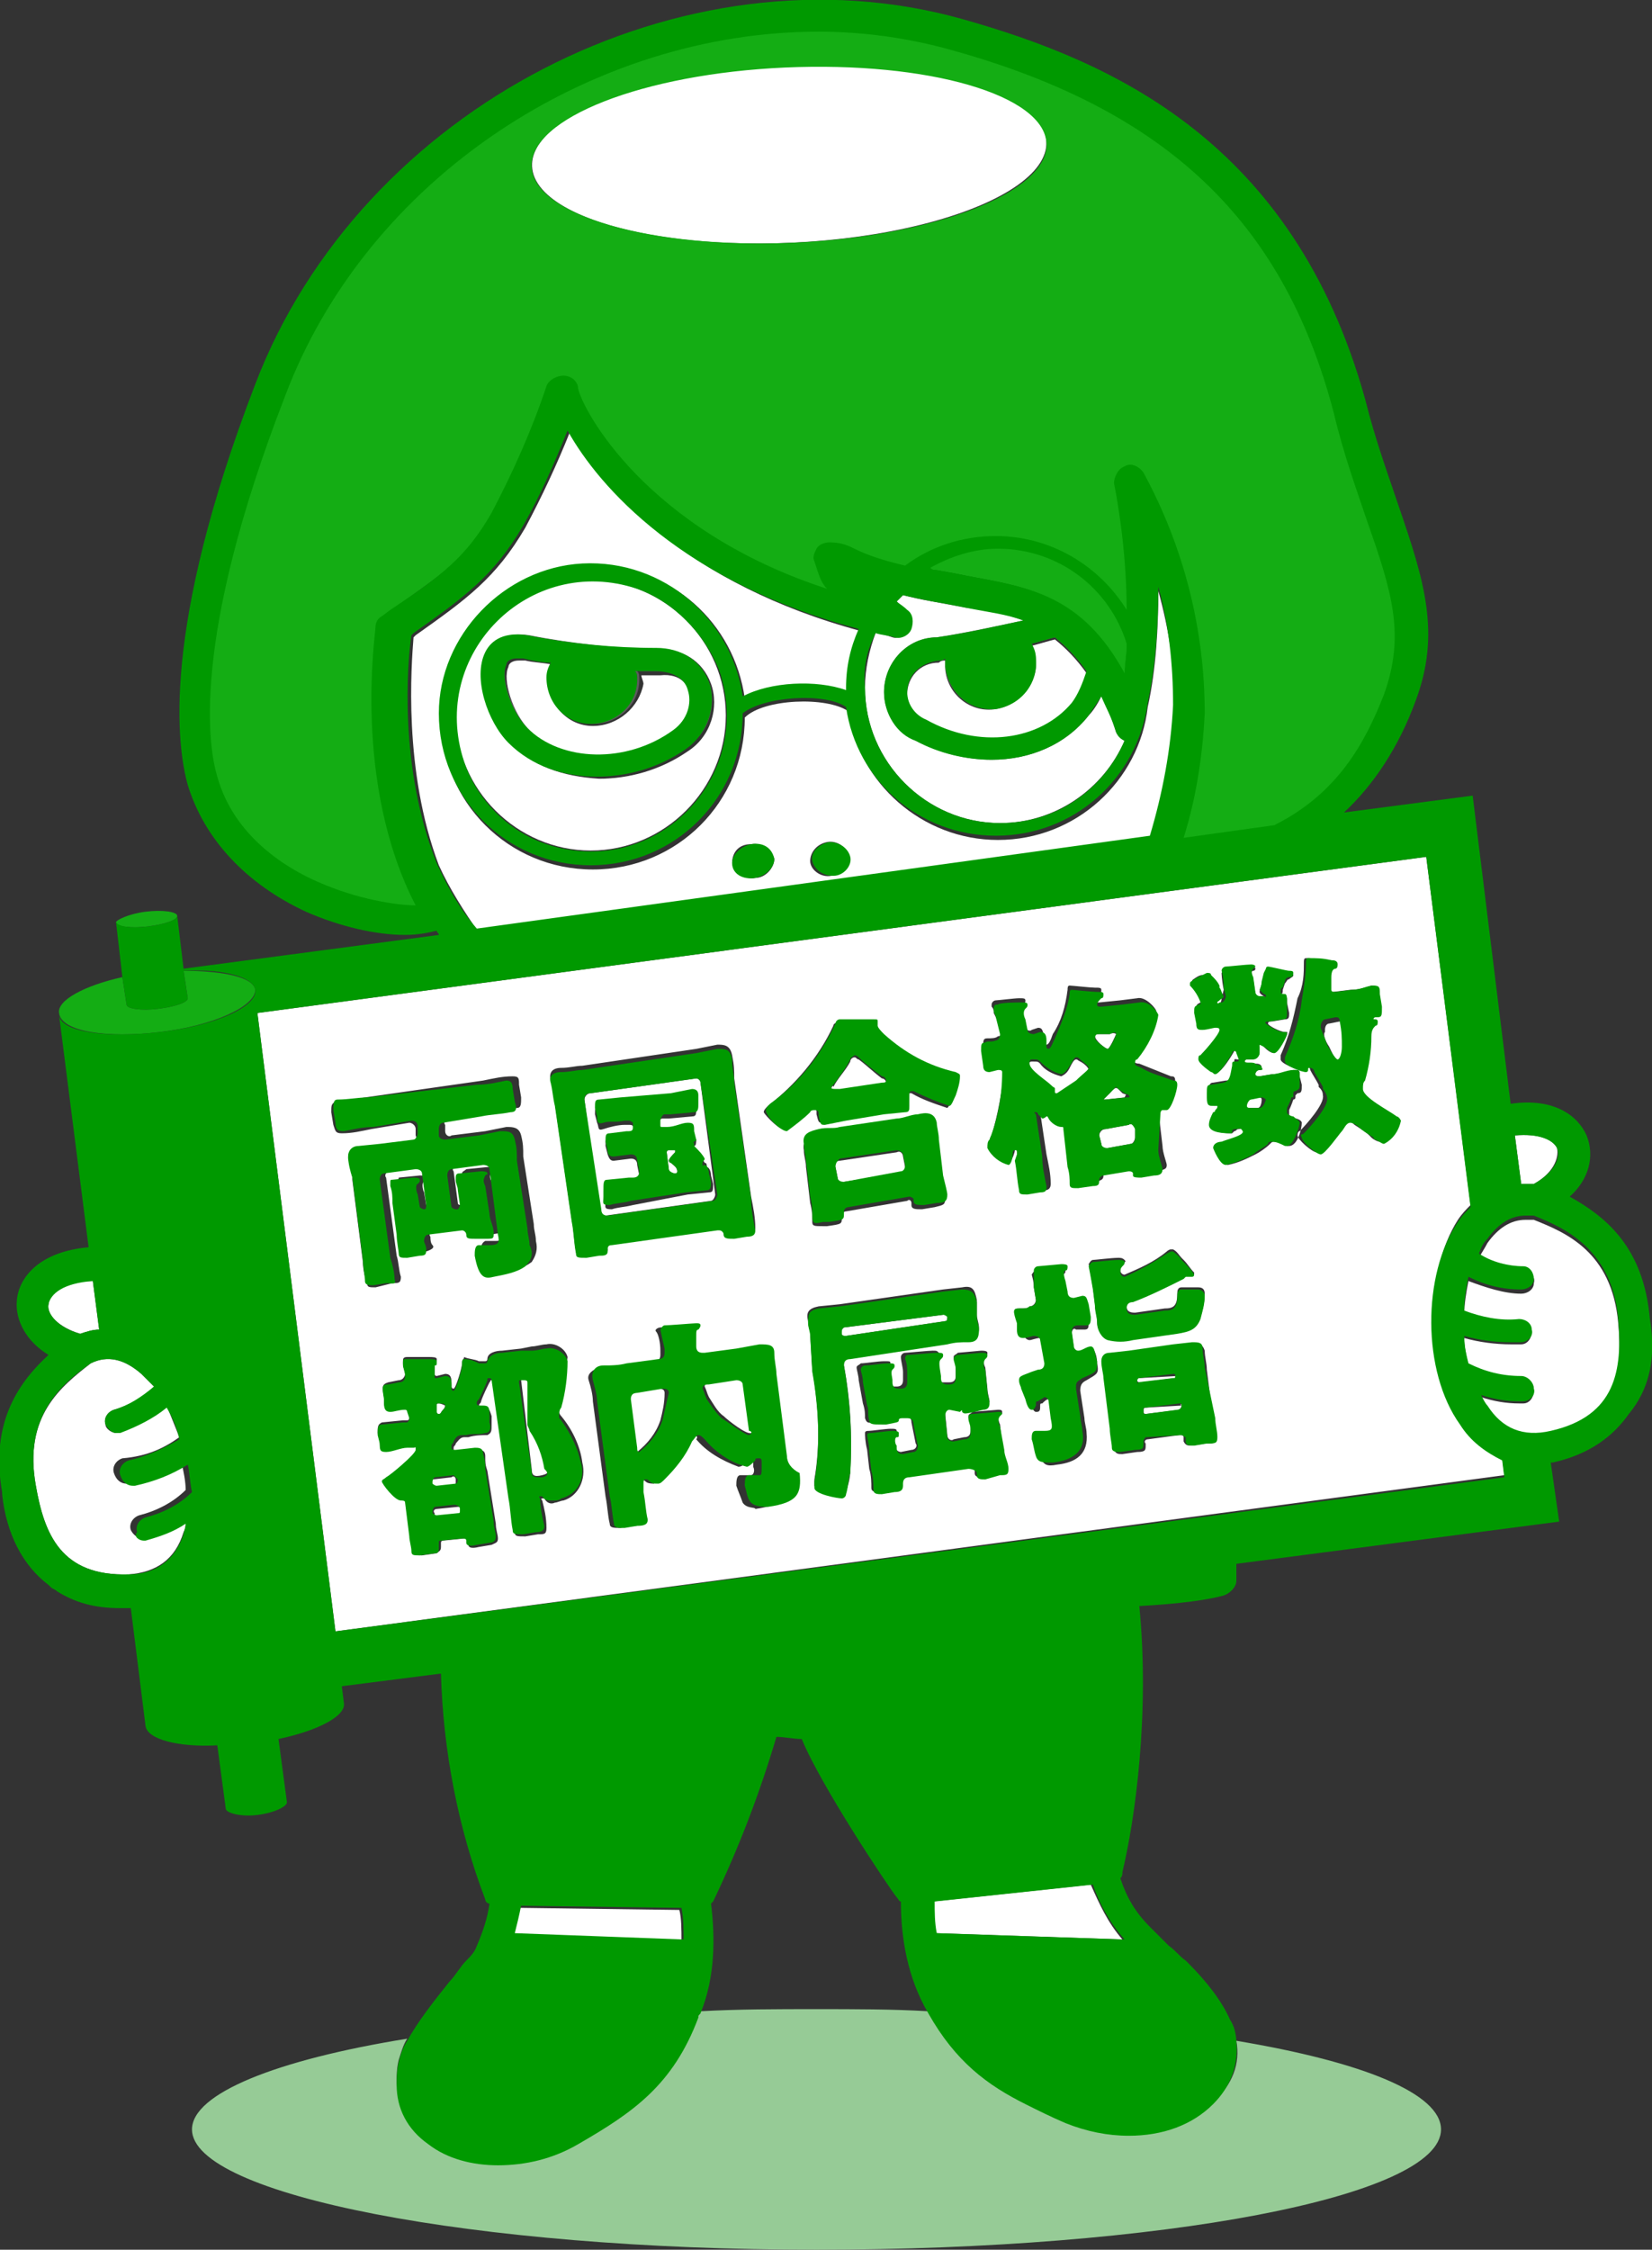
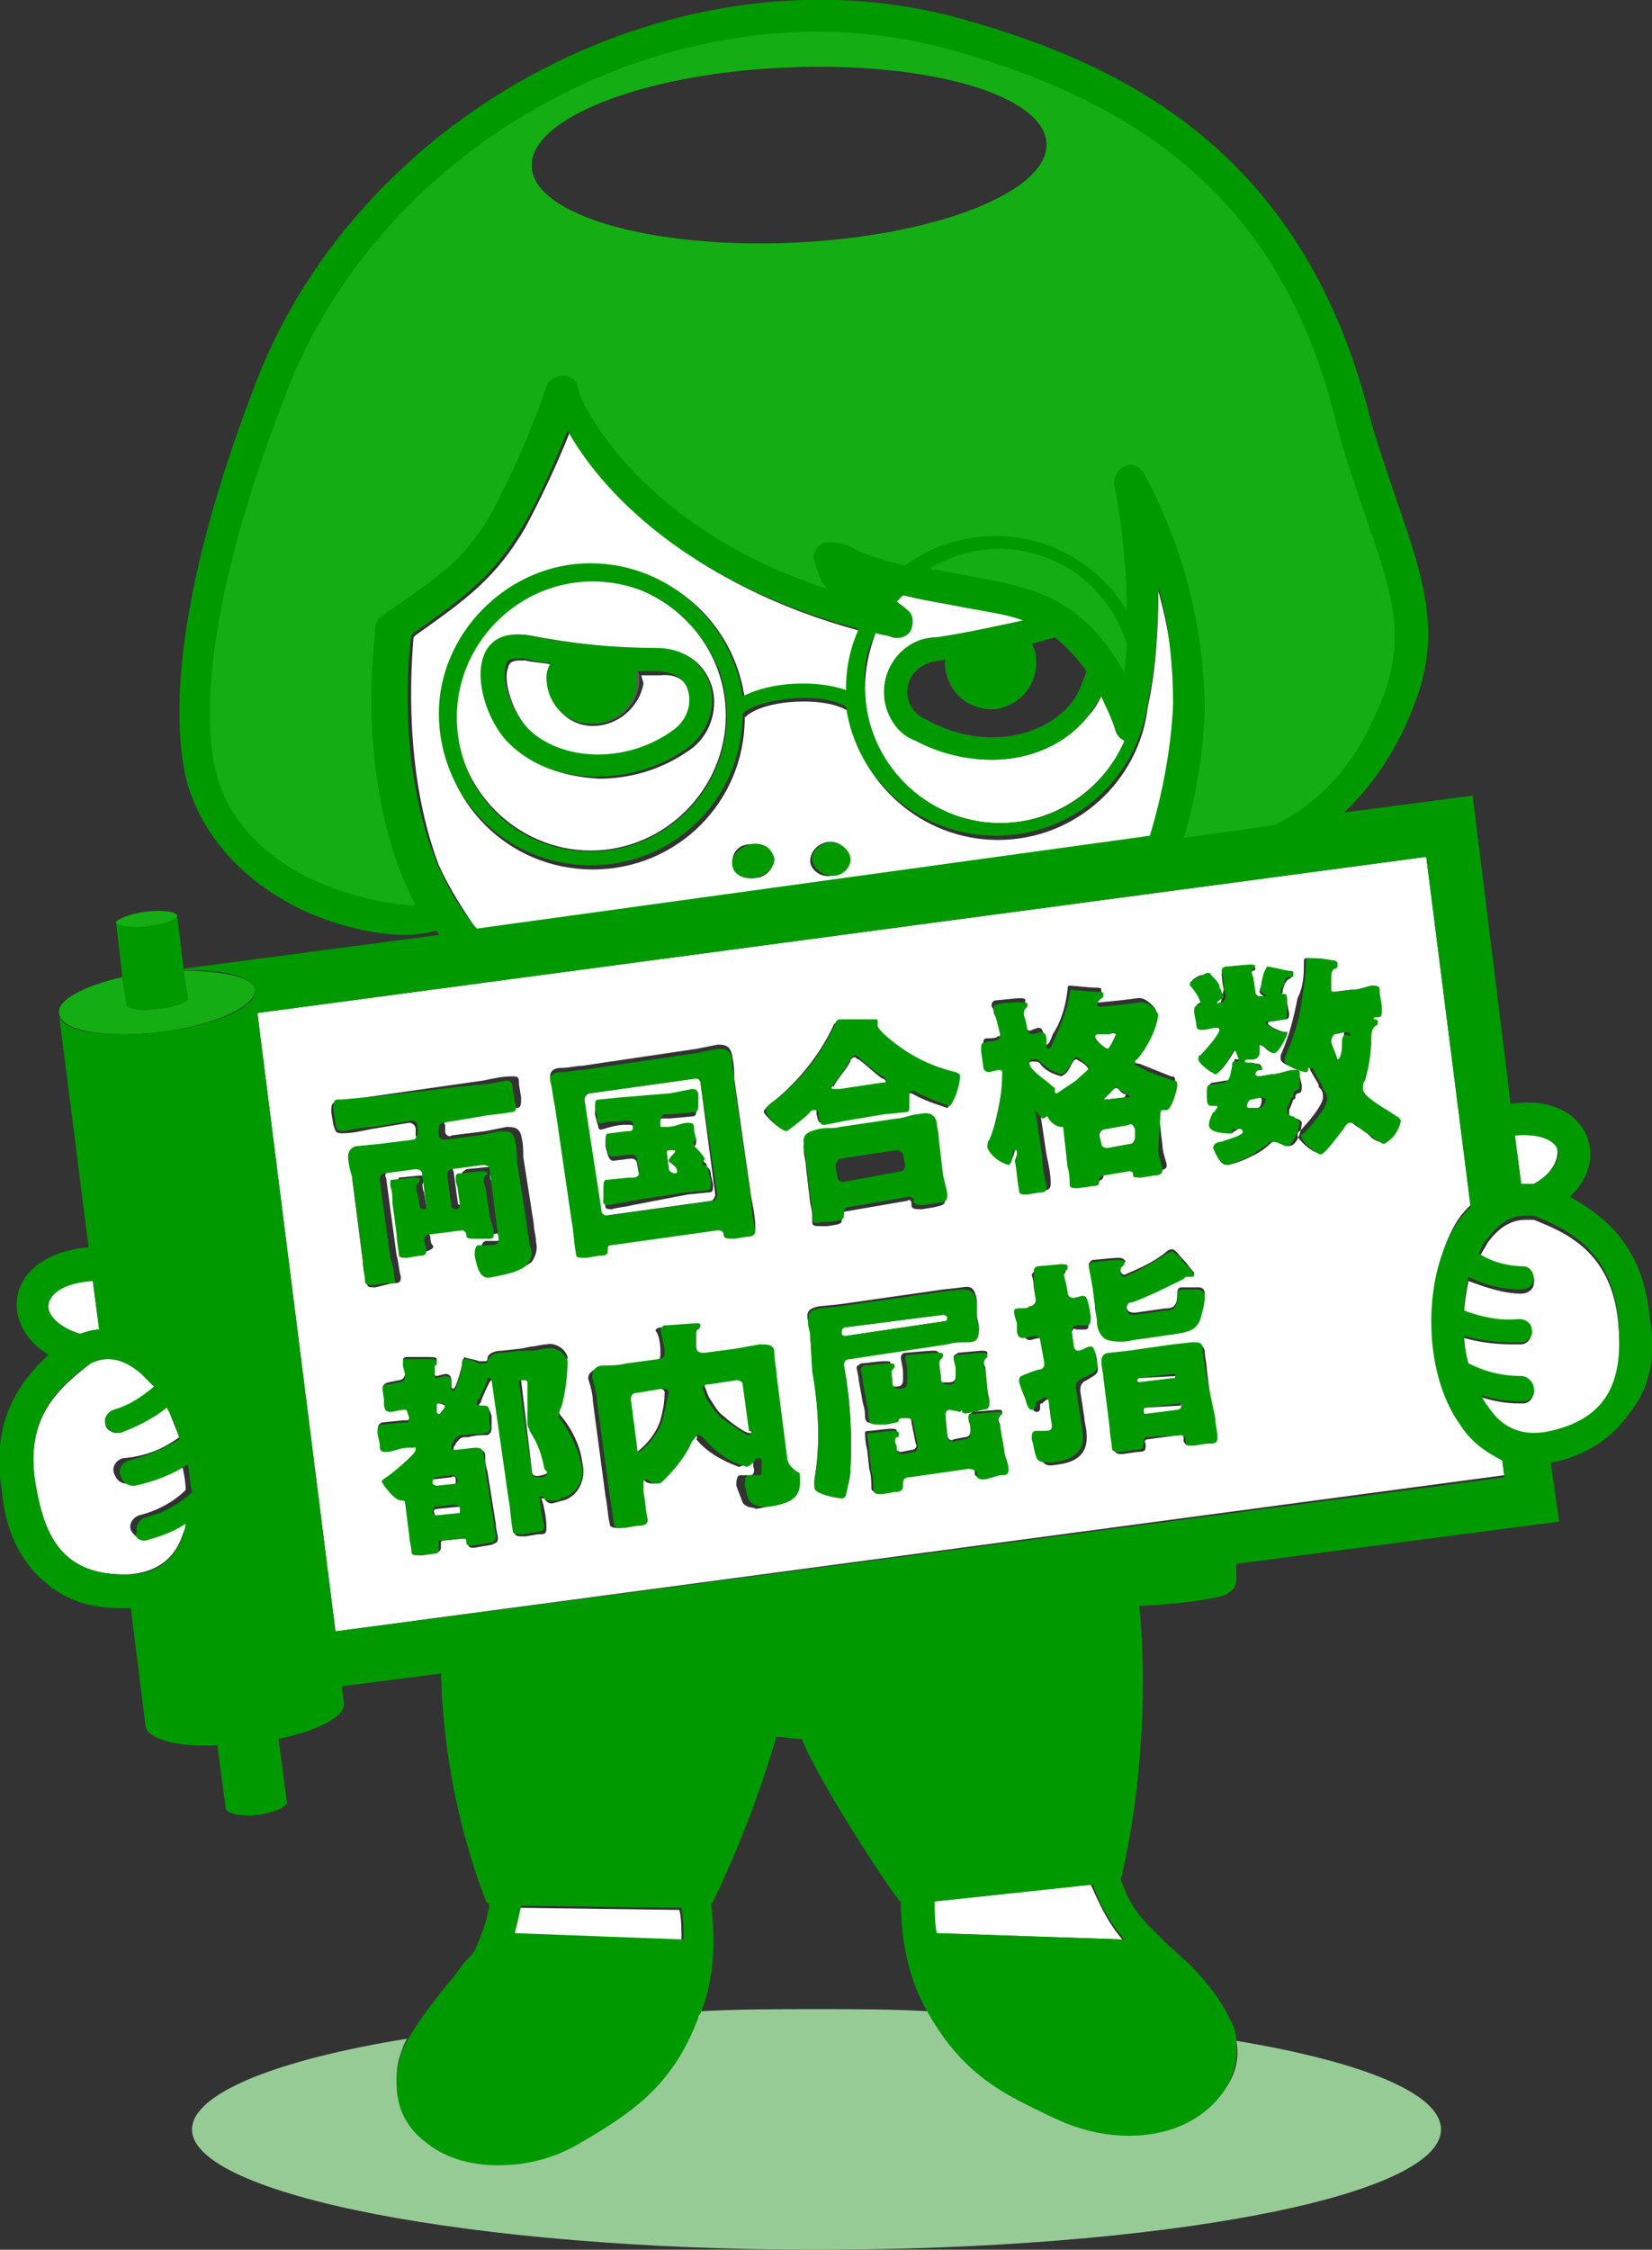
<svg xmlns="http://www.w3.org/2000/svg" version="1.1" id="レイヤー_1" x="0px" y="0px" viewBox="0 0 78.3 106.6" style="enable-background:new 0 0 78.3 106.6;" xml:space="preserve">
  <rect x="0" y="0" width="78.3" height="106.6" fill="#333333" stroke="none" />
  <style type="text/css">
	.st0{fill:none;}
	.st1{fill:#FFFFFF;}
	.st2{opacity:0.2;fill:#FFFFFF;enable-background:new    ;}
	.st3{fill:#231F20;}
	.st4{fill:#14AD14;}
	.st5{fill:#96CB96;}
	.st6{fill:#009900;}
	.st7{opacity:0.3;fill:#009900;enable-background:new    ;}
</style>
  <title>chara2</title>
  <g>
    <path class="st0" d="M36.8,82.2c-0.8,2.7-1.8,5.3-3,7.8c0,0,0,0.1-0.1,0.1c0.2,1.7,0.1,3.5-0.5,5.2c1.8-0.1,3.6-0.1,5.5-0.1   c1.8,0,3.6,0,5.3,0.1c-1-1.7-1.3-3.5-1.3-5.3c-0.1-0.1-0.2-0.1-0.2-0.2c-0.4-0.6-3.6-5.4-4.5-7.5C37.6,82.3,37.3,82.3,36.8,82.2   L36.8,82.2z" />
    <path class="st1" d="M73.8,54.4c-0.2-0.4-0.8-0.7-2-0.6l0.3,2.3c0.2,0,0.4,0,0.6,0C73.6,55.6,73.9,54.9,73.8,54.4z" />
    <path class="st1" d="M2.3,61.8c-0.1,0.5,0.5,1.1,1.5,1.4C4.1,63.1,4.4,63,4.7,63l-0.3-2.3C3,60.7,2.3,61.3,2.3,61.8z" />
    <path class="st1" d="M32.2,90.5l-7.6-0.1c-0.1,0.5-0.2,0.9-0.3,1.3l8,0.3C32.3,91.4,32.3,90.9,32.2,90.5z" />
    <path class="st1" d="M53.2,91.9c-0.7-0.8-1.1-1.7-1.5-2.6l-7.5,0.8c0,0.5,0,1,0.1,1.5L53.2,91.9z" />
    <path class="st1" d="M54.9,28c0,1.7-0.1,3.7-0.5,5.5C54,37,51,39.8,47.3,39.8c-3.6,0-6.6-2.7-7.1-6.1c-1-0.7-4-0.6-4.9,0.3   c0,4-3.2,7.2-7.2,7.2S20.9,38,20.9,34s3.2-7.2,7.2-7.2c3.7,0,6.7,2.7,7.2,6.3c1.3-0.7,3.5-0.8,4.9-0.3v-0.1c0-1,0.2-1.9,0.6-2.8   c-8.2-2.2-12.2-6.7-13.8-9.4c-0.6,1.5-1.3,3-2.1,4.5c-1.4,2.4-2.8,3.4-5.2,5.1l-0.1,0.1c-0.1,1.3-0.5,6.3,1.2,10.8   c0.5,1.1,1.2,2.2,1.9,3.2l31.9-4.3c0.7-2,1.1-4.1,1.1-6.2C55.7,31.7,55.4,29.8,54.9,28z M35.8,41.6c-0.5,0.1-1-0.3-1.1-0.7   c0-0.5,0.3-0.9,0.9-0.9c0.5-0.1,1,0.3,1.1,0.7C36.7,41.1,36.3,41.6,35.8,41.6z M39.4,41.5c-0.5,0.1-1-0.3-1-0.7s0.3-0.8,0.8-0.9   c0.5-0.1,1,0.3,1,0.7C40.3,41,39.9,41.4,39.4,41.5z" />
    <path class="st1" d="M41.6,27.9C41.7,27.9,41.7,27.9,41.6,27.9C41.7,28,41.7,27.9,41.6,27.9C41.7,27.9,41.7,27.9,41.6,27.9z" />
-     <ellipse transform="matrix(0.999 -4.815508e-02 4.815508e-02 0.999 -0.308 1.809)" class="st1" cx="37.4" cy="7.3" rx="12.2" ry="4.2" />
    <path class="st1" d="M34.4,33.9c0-3.5-2.9-6.4-6.4-6.4s-6.4,2.9-6.4,6.4s2.9,6.4,6.4,6.4S34.4,37.4,34.4,33.9z M24.2,35.2   c-1-1-1.7-3.1-1.1-4.3c0.2-0.4,0.7-1,2-0.8l0,0c2,0.4,4.1,0.6,6.1,0.7c1.1-0.1,2.1,0.5,2.5,1.6c0.4,1.1,0,2.5-1.1,3.2   c-1.3,0.9-2.8,1.3-4.2,1.3C26.7,36.8,25.2,36.3,24.2,35.2z" />
    <path class="st2" d="M34.4,33.9c0-3.5-2.9-6.4-6.4-6.4s-6.4,2.9-6.4,6.4s2.9,6.4,6.4,6.4S34.4,37.4,34.4,33.9z M24.2,35.2   c-1-1-1.7-3.1-1.1-4.3c0.2-0.4,0.7-1,2-0.8l0,0c2,0.4,4.1,0.6,6.1,0.7c1.1-0.1,2.1,0.5,2.5,1.6c0.4,1.1,0,2.5-1.1,3.2   c-1.3,0.9-2.8,1.3-4.2,1.3C26.7,36.8,25.2,36.3,24.2,35.2z" />
    <path class="st1" d="M28.1,34.4c-1.2,0-2.1-1-2.1-2.2c0-0.3,0.1-0.5,0.2-0.7c-0.4-0.1-0.9-0.1-1.3-0.2c-0.1,0-0.2,0-0.3,0   c-0.4,0-0.5,0.2-0.5,0.3c-0.3,0.6,0.2,2.2,1,3c1.6,1.6,4.7,1.7,6.9,0.1c0.7-0.5,0.9-1.3,0.7-1.9c-0.1-0.3-0.4-0.9-1.4-0.8   c-0.3,0-0.6,0-0.9,0c0,0.1,0.1,0.3,0.1,0.4C30.3,33.5,29.3,34.4,28.1,34.4z" />
    <path class="st2" d="M28.1,34.4c-1.2,0-2.1-1-2.1-2.2c0-0.3,0.1-0.5,0.2-0.7c-0.4-0.1-0.9-0.1-1.3-0.2c-0.1,0-0.2,0-0.3,0   c-0.4,0-0.5,0.2-0.5,0.3c-0.3,0.6,0.2,2.2,1,3c1.6,1.6,4.7,1.7,6.9,0.1c0.7-0.5,0.9-1.3,0.7-1.9c-0.1-0.3-0.4-0.9-1.4-0.8   c-0.3,0-0.6,0-0.9,0c0,0.1,0.1,0.3,0.1,0.4C30.3,33.5,29.3,34.4,28.1,34.4z" />
    <path class="st2" d="M33.6,32.3c-0.4-1-1.3-1.6-2.5-1.6c-2-0.1-4.1-0.3-6.1-0.7l0,0c-1.3-0.2-1.8,0.4-2,0.8   c-0.6,1.2,0.1,3.3,1.1,4.3c1.1,1.1,2.6,1.6,4.2,1.6c1.4,0,2.9-0.4,4.2-1.3C33.6,34.8,34,33.4,33.6,32.3z M28,30.8c1,0,2,0.2,2.3,1   c0.3,0,0.6,0,0.9,0c1,0,1.3,0.5,1.4,0.8c0.2,0.6,0,1.4-0.7,1.9c-2.2,1.6-5.3,1.5-6.9-0.1c-0.8-0.8-1.3-2.4-1-3   c0-0.1,0.1-0.3,0.5-0.3c0.1,0,0.2,0,0.3,0c0.4,0.1,0.9,0.2,1.3,0.2C26.4,30.9,27.1,30.8,28,30.8z" />
    <path class="st2" d="M26.2,31.4c-0.1,0.2-0.2,0.4-0.2,0.7c0,1.2,0.9,2.2,2.1,2.2s2.2-0.9,2.2-2.1c0-0.2,0-0.3-0.1-0.4   c-0.2-0.8-1.3-1-2.3-1C27.1,30.8,26.4,30.9,26.2,31.4z" />
    <path class="st1" d="M42.9,28.9c0.3,0.2,0.3,0.6,0.2,0.9s-0.5,0.5-0.8,0.4C42,30.1,41.7,30,41.5,30c-0.3,0.8-0.5,1.7-0.5,2.6   c0,3.5,2.9,6.4,6.4,6.4c2.6,0,4.9-1.6,5.9-3.9c-0.2-0.1-0.3-0.2-0.4-0.4c-0.2-0.6-0.4-1.2-0.7-1.7c-0.2,0.4-0.4,0.7-0.6,0.9   C50.5,35.3,48.8,36,47,36c-1.2,0-2.4-0.3-3.6-0.9c-0.9-0.4-1.5-1.3-1.5-2.3c0-1.4,1.1-2.6,2.5-2.6c1.3-0.2,2.7-0.5,4.1-0.8   c-0.8-0.3-1.7-0.5-2.7-0.6c-0.5-0.1-1.1-0.2-1.6-0.3c-0.6-0.1-1-0.2-1.4-0.3c-0.1,0.1-0.2,0.2-0.3,0.3   C42.6,28.6,42.7,28.7,42.9,28.9z" />
    <path class="st2" d="M42.9,28.9c0.3,0.2,0.3,0.6,0.2,0.9s-0.5,0.5-0.8,0.4C42,30.1,41.7,30,41.5,30c-0.3,0.8-0.5,1.7-0.5,2.6   c0,3.5,2.9,6.4,6.4,6.4c2.6,0,4.9-1.6,5.9-3.9c-0.2-0.1-0.3-0.2-0.4-0.4c-0.2-0.6-0.4-1.2-0.7-1.7c-0.2,0.4-0.4,0.7-0.6,0.9   C50.5,35.3,48.8,36,47,36c-1.2,0-2.4-0.3-3.6-0.9c-0.9-0.4-1.5-1.3-1.5-2.3c0-1.4,1.1-2.6,2.5-2.6c1.3-0.2,2.7-0.5,4.1-0.8   c-0.8-0.3-1.7-0.5-2.7-0.6c-0.5-0.1-1.1-0.2-1.6-0.3c-0.6-0.1-1-0.2-1.4-0.3c-0.1,0.1-0.2,0.2-0.3,0.3   C42.6,28.6,42.7,28.7,42.9,28.9z" />
-     <path class="st1" d="M47.2,33.6c-1.2,0.2-2.3-0.7-2.4-1.9c0-0.2,0-0.3,0-0.4c-0.1,0-0.2,0-0.3,0.1c-0.9,0-1.5,0.7-1.5,1.5   c0,0.6,0.4,1.1,0.9,1.3c2.4,1.4,5.4,1,6.9-0.8c0.3-0.4,0.6-1,0.7-1.5c-0.5-0.7-1-1.2-1.5-1.6c-0.4,0.1-0.7,0.2-1.1,0.3   c0.1,0.2,0.2,0.4,0.2,0.7C49.2,32.3,48.4,33.4,47.2,33.6z" />
-     <path class="st2" d="M47.2,33.6c-1.2,0.2-2.3-0.7-2.4-1.9c0-0.2,0-0.3,0-0.4c-0.1,0-0.2,0-0.3,0.1c-0.9,0-1.5,0.7-1.5,1.5   c0,0.6,0.4,1.1,0.9,1.3c2.4,1.4,5.4,1,6.9-0.8c0.3-0.4,0.6-1,0.7-1.5c-0.5-0.7-1-1.2-1.5-1.6c-0.4,0.1-0.7,0.2-1.1,0.3   c0.1,0.2,0.2,0.4,0.2,0.7C49.2,32.3,48.4,33.4,47.2,33.6z" />
    <path class="st2" d="M44.8,31.3c0,0.1,0,0.3,0,0.4c0.2,1.2,1.2,2,2.4,1.9c1.2-0.2,2-1.2,1.9-2.4c0-0.3-0.1-0.5-0.2-0.7   c-0.4-0.5-1-0.5-1.9-0.4C45.9,30.2,44.9,30.4,44.8,31.3z" />
-     <path class="st3" d="M46,27.3c2.7,0.5,5.3,0.9,7.3,4.7c0.1-0.5,0.1-1,0.1-1.4c-0.8-2.6-3.2-4.5-6.1-4.5c-1.2,0-2.2,0.3-3.2,0.9   c0.1,0,0.2,0,0.3,0.1C44.9,27.2,45.5,27.3,46,27.3z" />
    <path class="st4" d="M64,19.3c-2.4-9-6.5-14.2-16.6-17c-2.1-0.6-6.2-1.6-8.4-1.6c-10.7,0-22,7.1-25.9,17.5   C8.7,29.9,9,35.5,9.4,36.8c0.9,2.9,4.4,5.3,5.8,5.9c1.8,0.8,4.4,0.7,5.5,0.6C17.8,37.7,18,29.9,18,29.6c0-0.2,0.1-0.4,0.3-0.5   l0.4-0.3c2.4-1.7,3.6-2.5,4.8-4.6c1-1.9,1.9-3.9,2.6-6c0.1-0.3,0.8,0.6,0.9,0.9c0.2,1,5.5,7.1,14.1,9.9c-0.3-0.3-2.1-2-2.3-2.6   c-0.1-0.2,3.9,1,3.6,1.1c0.1,0,3.9,0.5,4.4,0.5c2.7,0.5,5.3,3.7,6.9,5.2c0.1-0.5,0.7-6.4,0.7-6.4c-0.1-0.4,2.1,2.7,2.1,6.7   c-0.1,2-0.9,4.7-1.5,6.6l6.1-0.5c2.8-1.5,4.6-4.7,5.5-7C67.7,30,64.5,21.3,64,19.3z M37.6,11.5c-6.7,0.3-12.3-1.3-12.4-3.6   c-0.1-2.3,5.3-4.4,12-4.7C44,2.9,49.5,4.5,49.6,6.8C49.7,9.1,44.3,11.2,37.6,11.5z" />
    <path class="st2" d="M43.1,29.8c0.1-0.3,0.1-0.7-0.2-0.9c-0.2-0.2-0.4-0.3-0.5-0.4c-0.4,0.5-0.7,1-0.9,1.5c0.3,0.1,0.6,0.1,0.9,0.2   C42.6,30.2,43,30.1,43.1,29.8z" />
    <path class="st2" d="M45.7,28.8c1,0.2,1.9,0.3,2.7,0.6c-1.4,0.3-2.7,0.6-4.1,0.8c-1.4,0-2.5,1.2-2.5,2.6c0,1,0.6,2,1.5,2.3   c1.1,0.6,2.4,0.9,3.6,0.9c1.8,0,3.5-0.7,4.6-2.1c0.2-0.3,0.4-0.6,0.6-0.9c0.2,0.5,0.5,1,0.7,1.7c0.1,0.2,0.2,0.3,0.4,0.4   c0.3-0.8,0.5-1.6,0.5-2.5c0-0.7-0.1-1.3-0.3-2c0,0.5-0.1,1-0.1,1.4c-2-3.8-4.6-4.2-7.3-4.7c-0.5-0.1-1-0.2-1.6-0.3   c-0.1,0-0.2,0-0.3-0.1c-0.5,0.3-1,0.7-1.5,1.2c0.4,0.1,0.9,0.2,1.4,0.3C44.7,28.6,45.2,28.7,45.7,28.8z M48.9,30.5   c0.4-0.1,0.7-0.2,1.1-0.3c0.5,0.4,1,0.9,1.5,1.6c-0.2,0.6-0.4,1.1-0.7,1.5c-1.5,1.8-4.4,2.2-6.9,0.8c-0.5-0.2-0.9-0.7-0.9-1.3   c0-0.8,0.6-1.4,1.5-1.5c0.1,0,0.2,0,0.3-0.1c0.1-0.8,1.1-1.1,2.1-1.2C47.8,29.9,48.5,29.9,48.9,30.5z" />
    <path class="st1" d="M63,49.6c0.1,0.2,0.3,0.7,0.5,0.7c0.1,0,0.1-0.4,0.2-0.6c0-0.4,0-0.7,0-1.1c0-0.2-0.1-0.2-0.2-0.2L63,48.5   c-0.1,0-0.2,0.1-0.2,0.3c0,0,0,0,0,0.1C62.7,49,62.8,49.3,63,49.6z" />
    <path class="st1" d="M67.6,40.6L12.2,48l3.7,29.3l55.4-7.4l-0.1-0.8c-0.8-0.3-1.5-0.9-2-1.7c-1.7-2.5-1.7-7.1-0.1-9.6   c0.2-0.3,0.4-0.5,0.6-0.7L67.6,40.6z M50.8,63.2l0.1,0.7c0,0.1,0.1,0.2,0.2,0.2c0.1,0,0.4-0.2,0.5-0.2h0.1c0.2,0,0.3,0.4,0.3,0.7   c0.1,0.5,0,0.5-0.5,0.8c-0.2,0.1-0.3,0.2-0.3,0.5l0.2,1.3c0,0.2,0.1,0.5,0.1,0.7c0.1,1-0.5,1.4-1.4,1.5c-0.5,0.1-0.6,0-0.8-0.3   c-0.1-0.2-0.2-0.5-0.2-0.8c0-0.2,0-0.3,0.2-0.4h0.1h0.3c0.3,0,0.4-0.1,0.3-0.6l-0.1-0.8c0-0.1-0.1-0.2-0.2-0.2   c-0.1,0-0.2,0.1-0.3,0.2c-0.1,0-0.1,0-0.1,0.2s-0.1,0.2-0.2,0.2c-0.1,0-0.2-0.2-0.3-0.5l-0.2-0.5c-0.1-0.1-0.1-0.3-0.1-0.4   c0-0.2,0.1-0.2,0.6-0.4l0.4-0.1c0.1,0,0.3-0.1,0.3-0.3l-0.2-1.1c0-0.2-0.2-0.3-0.3-0.2l0,0c-0.2,0-0.4,0.1-0.5,0.1   s-0.3-0.1-0.3-0.4v-0.3C48,62.1,48,62,48.3,62s0.4,0,0.5-0.1c0.2,0,0.3-0.2,0.3-0.3l0,0L49,61c0-0.3-0.1-0.6-0.1-0.6   s0.1-0.2,0.2-0.2l1.1-0.1c0.1,0,0.3,0,0.3,0.1s0,0.1-0.1,0.2c-0.1,0-0.1,0.2,0,0.5l0.1,0.5c0,0.2,0.1,0.3,0.3,0.3l0,0l0.4-0.1   c0.3,0,0.3,0.1,0.3,0.4l0.1,0.6c0,0.3,0,0.4-0.2,0.4s-0.3,0-0.4,0C50.9,62.9,50.8,63,50.8,63.2L50.8,63.2z M51.3,56.2   c-0.3,0-0.4,0-0.4-0.2s0-0.5-0.1-0.8l-0.2-1.8c0-0.1-0.1-0.1-0.1-0.1c-0.2,0-0.5-0.3-0.6-0.4c-0.1-0.1-0.1-0.1-0.1-0.1   s-0.1,0.1-0.2,0.1c-0.1,0-0.2-0.1-0.2-0.2l-0.1-0.1c-0.1,0-0.1,0.1,0,0.1l0.3,2c0.1,0.5,0.2,0.9,0.2,1.4c0,0.2-0.1,0.3-0.3,0.3   l-0.6,0.1c-0.3,0-0.4,0-0.4-0.2c-0.1-0.5-0.1-0.9-0.2-1.4v-0.4c0-0.2,0-0.2-0.1-0.2s-0.1,0.1-0.1,0.2c0,0.1-0.1,0.4-0.2,0.5   c-0.4-0.1-0.8-0.4-1-0.8c0-0.1,0-0.3,0.1-0.4c0.3-1,0.5-2.1,0.6-3.2c0-0.1-0.1-0.1-0.2-0.1L47,50.6c-0.2,0-0.2-0.1-0.3-0.3   l-0.1-0.7c0-0.3,0-0.4,0.2-0.4s0.4,0,0.5-0.1c0.2,0,0.3-0.2,0.2-0.3l0,0L47.1,48c0-0.1,0-0.2-0.1-0.3v-0.1c0-0.1,0.1-0.2,0.2-0.2   c0.1,0,0.9-0.1,1.1-0.1c0.2,0,0.3,0,0.3,0.1s0,0.1-0.1,0.2c-0.1,0.1-0.1,0.3,0,0.5l0.1,0.5c0,0.2,0.2,0.3,0.3,0.2l0.3-0.1   c0.2,0,0.2,0.1,0.3,0.4v0.3c0,0,0,0.2,0.1,0.1c0.1,0,0.2-0.2,0.3-0.5c0.4-0.6,0.6-1.3,0.7-2.1c0-0.1,0-0.2,0.1-0.2s1,0.1,1.2,0.1   s0.3,0,0.3,0.1s0,0.2-0.1,0.2s-0.2,0.1-0.2,0.3c0,0.1,0.1,0.1,0.2,0.1l1-0.1l0.8-0.1c0.4-0.1,0.9,0.5,0.9,0.6   c-0.2,0.8-0.6,1.5-1,2.1c-0.1,0.1-0.1,0.2-0.1,0.2c0,0.1,0.1,0.2,0.3,0.2c0.5,0.2,1,0.4,1.5,0.6c0.1,0,0.2,0,0.2,0.2   c0,0.3-0.2,1.2-0.5,1.2h-0.1H55c0,0-0.1,0-0.1,0.2l0.2,1.7c0,0.3,0.2,0.8,0.2,0.9c0,0.2-0.1,0.2-0.4,0.3l-0.6,0.1   c-0.3,0-0.4,0-0.4-0.1v-0.1c0-0.1-0.1-0.2-0.2-0.1l-1.2,0.2c-0.1,0-0.2,0.1-0.2,0.2c0,0.2-0.1,0.2-0.3,0.3L51.3,56.2z M44.6,55.9   c0.1,0.4,0.1,0.8,0.2,0.9c0,0.3-0.1,0.3-0.5,0.4l-0.6,0.1c-0.3,0-0.5,0-0.5-0.2V57c0-0.1-0.1-0.2-0.2-0.1l0,0l-2.9,0.5   c-0.1,0-0.2,0.1-0.2,0.2v0.1c0,0.3,0,0.3-0.7,0.4H39c-0.4,0-0.5,0-0.5-0.2c0-0.3,0-0.5-0.1-0.9l-0.2-1.7c0-0.3-0.1-0.5-0.1-0.8   c-0.1-0.5,0.3-0.6,0.7-0.7c0.4-0.1,0.7,0,1-0.1l2.7-0.4c0.3,0,0.7-0.1,1-0.2c0.4,0,0.8-0.1,0.9,0.4c0,0.2,0.1,0.5,0.1,0.8   L44.6,55.9z M35.6,56.7c0.1,0.5,0.2,1,0.2,1.5c0,0.2-0.1,0.3-0.4,0.3l-0.6,0.1c-0.3,0.1-0.5,0.1-0.5-0.2c0-0.1-0.1-0.2-0.2-0.2   c0,0,0,0-0.1,0l-5,0.7c-0.2,0-0.3,0.1-0.2,0.3c0,0.2-0.2,0.2-0.4,0.2l-0.6,0.1c-0.4,0-0.5,0-0.5-0.2c-0.1-0.5-0.1-1-0.2-1.5   l-0.8-5.5c0-0.3-0.1-0.7-0.2-1.1c-0.1-0.4,0.1-0.6,0.5-0.6s0.7-0.1,1-0.1l5.4-0.8l1-0.2c0.3,0,0.6,0,0.7,0.5   c0.1,0.5,0.1,0.7,0.1,1.1L35.6,56.7z M36.2,52.7c0-0.1,0.1-0.2,0.2-0.3c1.3-1,2.4-2.3,3.1-3.8c0-0.1,0.1-0.1,0.2-0.2   c0.1,0,1.4,0,1.6,0c0.2,0,0.2,0,0.2,0.1s0,0.1,0,0.1v0.1c0,0.1,0.3,0.3,0.3,0.4c1,0.9,2.2,1.5,3.4,1.8c0.2,0.1,0.2,0.1,0.2,0.2   c0,0.3-0.1,0.6-0.2,0.9c-0.1,0.2-0.2,0.4-0.3,0.5c-0.6-0.2-1.2-0.4-1.7-0.7h-0.1C43,51.8,43,51.9,43,52v0.2c0,0.2,0,0.3-0.2,0.3   l-1,0.1L40,53l-1,0.2c-0.2,0-0.2,0-0.3-0.4v-0.1c0-0.1,0-0.2-0.2-0.2s-0.1,0.1-0.2,0.1c-0.3,0.4-0.7,0.7-1.1,0.9   C37,53.6,36.3,52.9,36.2,52.7z M61.8,45.6c0-0.1,0-0.2,0.1-0.2c0.4,0,0.7,0.1,1.1,0.1c0.1,0,0.3,0,0.3,0.2s-0.1,0.1-0.1,0.2   c0,0-0.1,0.1-0.2,0.4c0,0.1,0,0.3,0,0.5v0.1c0,0.1,0.1,0.2,0.2,0.1l0.8-0.1c0.4,0,0.7-0.1,1-0.2c0.3,0,0.3,0.1,0.3,0.4l0.1,0.6   c0,0.3,0,0.4-0.2,0.5h-0.1c0,0-0.1,0-0.1,0.1s0.1,0,0.1,0s0.1,0,0.1,0.1s-0.1,0.1-0.1,0.2c-0.1,0-0.2,0.1-0.2,0.5   c0,0.7-0.1,1.4-0.3,2.1c-0.1,0.1-0.1,0.3-0.1,0.4c0,0.4,1.2,1,1.6,1.3l0.1,0.1c-0.1,0.5-0.4,0.9-0.8,1.1c-0.1,0-0.3-0.1-0.4-0.2   c0,0,0,0-0.1-0.1c-0.2-0.2-0.4-0.3-0.7-0.5c-0.1-0.1-0.2-0.2-0.4-0.2c-0.2,0-0.3,0.3-0.4,0.4c-0.1,0.1-0.8,1.1-1,1.1   s-0.9-0.6-0.9-0.8s0.1-0.2,0.1-0.2c0.3-0.3,1.2-1.3,1.1-1.7c0-0.2-0.1-0.3-0.2-0.4v-0.1c-0.1-0.2-0.3-0.5-0.4-0.7   c0-0.1-0.1-0.2-0.2-0.2c-0.1,0-0.1,0-0.1,0.1l-0.1,0.1c-0.2,0-1-0.3-1-0.5c0-0.1,0-0.1,0-0.2c0.4-0.9,0.6-1.7,0.8-2.7   C61.8,46.7,61.8,46.1,61.8,45.6z M57,46.2c0.1,0,0.1,0,0.2,0.1c0.1,0.2,0.3,0.3,0.4,0.5v0.1c0.1,0.1,0.2,0.3,0.2,0.4   c0,0.1-0.1,0.2-0.2,0.2s-0.1,0-0.1,0.1s0.1,0,0.1,0h0.1c0.1,0,0.2-0.1,0.2-0.3l0.1-0.4c-0.1-0.5-0.1-0.8-0.1-0.8s0.1-0.1,0.2-0.2   c0.1,0,0.9-0.1,1.2-0.1c0.1,0,0.2,0,0.2,0.1S59.4,46,59.4,46c-0.1,0-0.1,0.1,0,0.4l0.1,0.7c0,0.1,0.1,0.2,0.2,0.2l0,0h0.2H60   l-0.1-0.1c0,0-0.2-0.1-0.2-0.2s0.1-0.3,0.1-0.4l0.1-0.4L60,46c0-0.1,0.1-0.1,0.1-0.1c0.1,0,0.9,0.2,1,0.2s0.2,0,0.2,0.1   s-0.1,0.1-0.2,0.2c-0.1,0-0.1,0.1-0.2,0.2l-0.1,0.3c0,0.1,0,0.2-0.1,0.2c0,0.1,0.1,0.1,0.2,0.1c0.1,0,0.1,0.1,0.1,0.3l0.1,0.5   c0,0.2,0,0.3-0.2,0.3l-0.6,0.1c-0.1,0-0.2,0-0.2,0.1s0.6,0.4,0.8,0.4s0.1,0,0.1,0.1s-0.4,0.8-0.6,0.9c-0.2,0-0.4-0.2-0.5-0.3   s-0.1-0.1-0.2-0.1s0,0.1,0,0.1s0,0.2,0,0.3s-0.1,0.2-0.3,0.3h-0.3c0,0-0.1,0-0.1,0.1s0.4,0.1,0.5,0.1s0.3,0,0.3,0.2   c0,0.1,0,0.1-0.1,0.1s-0.2,0.1-0.2,0.2c0,0.1,0.1,0.1,0.2,0.1l0.6-0.1c0.3,0,0.7-0.1,1-0.2c0.3,0,0.3,0,0.3,0.3l0.1,0.4   c0,0.3,0,0.4-0.2,0.4l-0.1,0.1c0,0,0,0,0,0.1s-0.1,0.1-0.1,0.1s-0.1,0.3-0.2,0.5c0,0.1,0,0.1,0,0.2c0,0.1,0.2,0.2,0.3,0.2   s0.3,0.1,0.3,0.2c0,0.3-0.2,1.1-0.6,1.1H61c-0.2-0.1-0.4-0.2-0.6-0.2c-0.1,0-0.1,0-0.2,0.1c-0.2,0.2-0.5,0.4-0.7,0.5   c-0.4,0.2-0.8,0.4-1.3,0.5c-0.3,0-0.6-0.7-0.6-0.8c0-0.2,0.2-0.3,0.4-0.3s1.1-0.3,1-0.5s-0.2-0.1-0.3-0.1s-0.1,0.1-0.2,0.1   l-0.1,0.1c-0.2,0-1,0-1-0.4c0-0.2,0.1-0.4,0.2-0.6c0,0,0-0.1,0.1-0.1c0-0.1,0.1-0.1,0.1-0.2c0-0.1-0.1-0.1-0.1,0h-0.1   c-0.3,0-0.3,0-0.3-0.4v-0.3c0-0.2,0-0.4,0.2-0.4l0.6-0.1c0.3,0,0.3-0.2,0.4-0.8c0-0.3,0-0.2,0.2-0.2s0.1,0,0-0.4c0,0,0-0.2-0.1-0.1   c-0.1,0-0.1,0.1-0.1,0.1c-0.1,0.2-0.6,1-0.8,1c-0.1,0-0.2,0-0.2-0.1c-0.1,0-0.6-0.4-0.6-0.6c0-0.1,0-0.1,0.1-0.2   c0.2-0.2,0.9-1,0.9-1.2c0-0.1-0.1-0.1-0.2-0.1s-0.4,0.1-0.6,0.1c-0.2,0-0.2,0-0.3-0.3l-0.1-0.5c0-0.3,0-0.3,0.2-0.4   c0.2,0,0.2,0,0.1-0.1c-0.1-0.3-0.3-0.5-0.5-0.8v-0.1c0-0.1,0.1-0.1,0.2-0.2C56.6,46.4,56.8,46.2,57,46.2z M17.2,59.8l-0.5-3.9   c0-0.3-0.1-0.7-0.2-1c0-0.3,0.1-0.5,0.5-0.5l1-0.1l1.5-0.2c0.1,0,0.3-0.1,0.2-0.3l0,0v-0.3c0-0.2-0.2-0.3-0.3-0.3l0,0l-1.8,0.3   c-0.5,0.1-0.9,0.2-1.4,0.2c-0.3,0-0.3-0.1-0.4-0.4l-0.1-0.6c0-0.3,0-0.4,0.2-0.5c0.5-0.1,0.9-0.1,1.4-0.2l5.6-0.8   c0.5-0.1,0.9-0.2,1.4-0.2c0.3,0,0.3,0.1,0.3,0.4l0.1,0.6c0,0.3,0,0.5-0.2,0.5c-0.5,0.1-0.9,0.1-1.4,0.2L21.3,53   c-0.2,0-0.3,0.2-0.2,0.3v0.3c0,0.2,0.2,0.3,0.3,0.2l1.6-0.2l1-0.2c0.3,0,0.6,0,0.7,0.4s0.1,0.6,0.1,1l0.5,3.2   c0,0.3,0.1,0.5,0.1,0.8c0.1,0.4,0,0.7-0.2,1c-0.4,0.3-1,0.5-1.5,0.5c-0.4,0.1-0.7,0.1-0.9-1c0-0.2,0-0.4,0.2-0.5c0.2,0,0.3,0,0.5,0   c0.4,0,0.4-0.2,0.4-0.5l-0.4-3.1c0-0.2-0.2-0.3-0.3-0.2l0,0l-1.5,0.2c-0.2,0-0.3,0.2-0.2,0.3l0.2,1.5c0,0.1,0.1,0.1,0.2,0.1l0,0H22   c0.1,0,0.2-0.1,0.1-0.2l0,0L22,56.2c0-0.2,0-0.3-0.1-0.5v-0.1c0-0.1,0.1-0.1,0.2-0.2l1-0.1c0.1,0,0.3,0,0.3,0.1s0,0.1-0.1,0.1   c-0.1,0.2-0.1,0.3,0,0.5l0.2,1.3c0,0.3,0.1,0.6,0.2,0.9c0,0.3,0,0.2-0.4,0.3h-0.4c-0.4,0.1-0.5,0.1-0.5-0.2c0-0.1-0.1-0.2-0.2-0.2   l0,0l-1.6,0.2c-0.2,0-0.3,0.2-0.2,0.3c0,0.1,0,0.3,0.1,0.4s0,0.2-0.3,0.3l-0.6,0.1c-0.2,0-0.4,0-0.4-0.2s-0.1-0.6-0.1-0.9l-0.2-1.5   c0-0.3-0.1-0.5-0.1-0.8v0c0-0.1,0.1-0.1,0.1-0.2l1-0.1c0.1,0,0.3,0,0.3,0.1s0,0.1-0.1,0.2c-0.1,0-0.1,0.3,0,0.5l0.1,0.6   c0,0.1,0.1,0.2,0.2,0.1l0,0c0.1,0,0.1-0.1,0.1-0.2l0,0l-0.2-1.5c0-0.2-0.2-0.3-0.3-0.2l-1.5,0.2c-0.2,0-0.3,0.2-0.2,0.3l0.5,3.7   c0.1,0.3,0.1,0.7,0.2,1c0,0.3-0.1,0.3-0.4,0.3L17.8,61c-0.3,0-0.4,0-0.4-0.2C17.3,60.6,17.2,60.1,17.2,59.8z M19.7,68.5h-0.3   c-0.3,0-0.7,0.1-1,0.2c-0.4,0-0.4-0.1-0.4-0.4l-0.1-0.4c0-0.3,0-0.4,0.2-0.5l1-0.1h0.2c0.1,0,0.1-0.1,0.1-0.2l-0.1-0.3   c0-0.1-0.1-0.1-0.1-0.1c-0.2,0-0.4,0.1-0.7,0.1c-0.2,0-0.3-0.1-0.3-0.4v-0.2c-0.1-0.5-0.1-0.6,0.2-0.7l0.5-0.1   c0.2,0,0.3-0.2,0.3-0.3l0,0c0-0.1-0.1-0.3-0.1-0.5v-0.1c0-0.1,0-0.2,0.2-0.2s0.8,0,1,0s0.4,0,0.4,0.1s0,0.1-0.1,0.2   c0,0.1,0,0.3,0,0.4v0.1c0,0.1,0.1,0.1,0.1,0.1l0.4-0.1c0.2,0,0.3,0.1,0.3,0.4v0.2c0,0,0,0.1,0.1,0.1s0.4-1,0.4-1.2s0.1-0.2,0.1-0.3   c0.2,0.1,0.5,0.1,0.7,0.2h0.1c0.1,0,0.1,0,0.2,0s0.1-0.1,0.1-0.1c0-0.3,0.4-0.4,0.7-0.4l0.9-0.1l0.5-0.1c0.2,0,0.5-0.1,0.7-0.1   c0.4-0.1,0.9,0.2,1,0.6c-0.1,0.8-0.2,1.5-0.3,2.2c0,0.1-0.1,0.3-0.1,0.4s0.1,0.2,0.1,0.2c0.5,0.6,0.9,1.4,1,2.2   c0.2,0.8-0.2,1.6-0.9,1.8c-0.1,0-0.3,0.1-0.4,0.1c-0.2,0.1-0.4,0-0.5-0.2c0,0,0,0-0.1,0s0,0.1,0,0.1c0.1,0.4,0.2,0.8,0.2,1.3   c0,0.3-0.1,0.3-0.4,0.3l-0.6,0.1c-0.4,0-0.5,0-0.5-0.2c-0.1-0.5-0.1-1-0.2-1.5l-0.8-5.6c0-0.1,0-0.1-0.1-0.1s0,0-0.1,0.1   c-0.1,0.2-0.3,0.6-0.4,0.9c0,0.1-0.1,0.1-0.1,0.2s0.1,0.1,0.2,0.1c0.3,0,0.3,0.1,0.4,0.4v0.4c0,0.3,0,0.4-0.2,0.5   c-0.2,0-0.6,0-0.9,0.1H22c-0.2,0-0.3,0.2-0.4,0.3c0,0.1-0.1,0.1-0.1,0.2c0,0,0,0,0,0.1s0.1,0.1,0.2,0.1l0,0l0.9-0.1   c0.2,0,0.4,0,0.4,0.3s0,0.4,0.1,0.7l0.4,2.5c0,0.3,0.1,0.5,0.1,0.7s-0.1,0.2-0.3,0.3l-0.6,0.1c-0.4,0.1-0.5,0-0.5-0.1V73   c0-0.1-0.1-0.1-0.2-0.1L21,73c-0.1,0-0.1,0.1-0.1,0.1v0.2c0,0.2-0.1,0.2-0.2,0.3L20,73.7c-0.3,0-0.4,0-0.4-0.2s0-0.5-0.1-0.7   l-0.2-1.6c0-0.1-0.1-0.2-0.2-0.1c-0.3,0-0.9-0.8-0.9-0.9s0.1-0.1,0.2-0.2s1.4-1.2,1.4-1.3C19.8,68.4,19.7,68.5,19.7,68.5z    M35.2,71.2c-0.1-0.3-0.2-0.5-0.3-0.8c0-0.2,0-0.5,0.2-0.5s0.4,0,0.5,0s0.2-0.2,0.1-0.4v-0.2c0-0.1,0-0.2-0.1-0.2s-0.1,0.1-0.2,0.1   c0,0.1-0.2,0.3-0.4,0.3c-0.8-0.3-1.5-0.7-2-1.3c0.1-0.1,0-0.2-0.1-0.2s-0.2,0.2-0.3,0.3c-0.3,0.7-0.8,1.3-1.3,1.8   c-0.1,0.1-0.2,0.1-0.3,0.2c-0.1,0-0.3,0-0.4-0.1c0,0-0.1-0.1-0.2-0.1s-0.1,0.1-0.1,0.2v0.4c0.1,0.4,0.1,0.8,0.2,1.3   c0,0.2-0.1,0.3-0.5,0.3l-0.6,0.1c-0.3,0-0.5,0-0.5-0.2c-0.1-0.4-0.1-0.8-0.2-1.3l-0.6-4.5c0-0.3-0.1-0.7-0.2-1s0.2-0.5,0.5-0.6   s0.7-0.1,1.1-0.1l1.5-0.2c0.2,0,0.3-0.1,0.3-0.3c0,0,0,0,0-0.1V64c0-0.4-0.1-0.8-0.2-0.9s0.1-0.2,0.2-0.2s1.3-0.1,1.5-0.1   c0.1,0,0.1,0,0.2,0.1c0,0.1-0.1,0.1-0.1,0.2c0,0-0.1,0.2-0.1,0.3l0.1,0.5c0,0.2,0.1,0.3,0.3,0.3h0.1l1.5-0.2l1.1-0.2   c0.4,0,0.6,0,0.7,0.4c0.1,0.4,0.1,0.7,0.1,1l0.5,3.9c0,0.3,0.1,0.5,0.1,0.8c0.1,1-0.1,1.4-1.5,1.6C35.8,71.4,35.4,71.5,35.2,71.2z    M39.9,70.9c-0.1,0-1.2-0.2-1.3-0.5c0-0.1,0-0.2,0-0.3c0.3-1.7,0.2-3.5-0.1-5.2l-0.1-1.7c0-0.2-0.1-0.4-0.1-0.6   c-0.1-0.4,0-0.6,0.5-0.7l1-0.1l4.9-0.7l0.9-0.1c0.5-0.1,0.6,0.1,0.7,0.6c0,0.2,0,0.3,0,0.5v0.2c0,0.2,0.1,0.4,0.1,0.6   c0,0.4-0.1,0.6-0.5,0.6c-0.4,0.1-0.6,0.1-1,0.1l-4.6,0.7c-0.2,0-0.3,0.2-0.3,0.3v0.1c0.3,1.6,0.4,3.3,0.3,5c0,0.3-0.1,0.7-0.2,1   C40.1,70.8,40,70.9,39.9,70.9z M41.3,70.5c0-0.2,0-0.6-0.1-0.9l-0.1-0.9C41,68.3,41,68,41,67.9s0.1-0.1,0.2-0.1   c0.1,0,0.8-0.1,1-0.1s0.3,0,0.3,0.1s0,0.1-0.1,0.2c-0.1,0-0.1,0.3,0,0.4v0.1c0,0.2,0.2,0.3,0.3,0.3l0,0l0.5-0.1   c0.2,0,0.3-0.2,0.2-0.3l-0.2-1c0-0.2-0.1-0.3-0.3-0.3h-0.3c-0.1,0-0.1,0.1-0.2,0.1c0,0.1-0.1,0.1-0.6,0.2h-0.2   c-0.4,0-0.5,0.1-0.6-0.2c0-0.2,0-0.4-0.1-0.7l-0.2-1.1c0-0.2-0.1-0.5-0.1-0.6s0.1-0.1,0.2-0.2c0.2,0,0.8-0.1,1.1-0.1s0.3,0,0.3,0.1   s0,0.1-0.1,0.2s0,0.3,0,0.5v0.1c0,0.2,0.2,0.3,0.3,0.3l0,0h0.1c0.2,0,0.3-0.1,0.3-0.3c0,0,0,0,0-0.1V65c0-0.2-0.1-0.5-0.1-0.7   c0-0.1,0.1-0.2,0.2-0.2c0.1,0,1.1-0.1,1.3-0.1s0.2,0,0.3,0.1c0,0.1,0,0.1-0.1,0.2s-0.1,0.2,0,0.8v0.1c0,0.2,0.1,0.3,0.3,0.3l0,0H45   c0.2,0,0.3-0.1,0.3-0.3c0,0,0,0,0-0.1v-0.3c0-0.2-0.1-0.4-0.1-0.5s0.1-0.1,0.2-0.2l1.1-0.1c0.1,0,0.3,0,0.3,0.1s0,0.1-0.1,0.2   s-0.1,0.3,0,0.5l0.1,1c0,0.2,0.1,0.5,0.1,0.6s-0.1,0.2-0.3,0.3l-0.4,0.1c-0.5,0.1-0.5,0.1-0.6,0s-0.1-0.1-0.1,0L45,66.7   c-0.2,0-0.3,0.2-0.2,0.3l0,0l0.1,1c0,0.2,0.2,0.3,0.3,0.2l0,0l0.5-0.1c0.2,0,0.3-0.1,0.3-0.3v-0.2c0-0.2-0.1-0.3-0.1-0.5   c0-0.1,0.1-0.1,0.2-0.2l1.2-0.1c0.1,0,0.2,0,0.2,0.1s0,0.1-0.1,0.1c-0.1,0.1-0.1,0.3,0,0.5l0.1,1c0,0.3,0.1,0.6,0.2,0.9   s-0.1,0.3-0.4,0.3L46.6,70c-0.2,0-0.4,0-0.4-0.2v-0.1c0-0.1-0.1-0.3-0.4-0.2L43,69.9c-0.2,0-0.3,0.1-0.3,0.3v0.1   c0,0.2-0.1,0.3-0.4,0.3l-0.6,0.1C41.5,70.7,41.3,70.7,41.3,70.5z M57.1,68.4l-0.6,0.1c-0.2,0-0.3,0-0.4-0.2c0,0,0-0.1,0-0.2   S56,68,55.9,68l-1.5,0.2c-0.1,0-0.2,0.1-0.1,0.2l0,0v0.1c0,0.2,0,0.3-0.4,0.3l-0.7,0.1c-0.2,0-0.3,0-0.4-0.2c0-0.2-0.1-0.6-0.1-0.9   l-0.3-2.4c0-0.3-0.1-0.6-0.1-0.8c0-0.3,0.1-0.4,0.4-0.4l0.9-0.1l2.1-0.3l0.9-0.1c0.3,0,0.4,0,0.5,0.3c0,0.3,0.1,0.6,0.1,0.9   l0.3,2.4c0,0.3,0.1,0.6,0.1,0.9C57.6,68.4,57.5,68.4,57.1,68.4z M56.9,62.4c-0.2,0.6-0.6,0.7-1.1,0.7l-2.1,0.3   c-0.4,0.1-0.8,0.1-1.2,0C52.2,63.3,52,63,52,62.6c0-0.3-0.1-0.5-0.1-0.8L51.8,61c-0.1-0.6-0.2-1.1-0.2-1.1s0.1-0.2,0.2-0.2   c0.1,0,0.9-0.1,1.2-0.1c0.1,0,0.2,0,0.3,0.1s0,0.1-0.1,0.2c-0.1,0.1-0.1,0.2-0.1,0.3s0.1,0.2,0.2,0.2c0.7-0.3,1.4-0.6,2-1.1   c0,0,0.1-0.1,0.2-0.1h0.1c0.2,0.1,0.3,0.3,0.4,0.4l0.1,0.1c0.2,0.2,0.3,0.4,0.5,0.6c0,0.1,0,0.1-0.1,0.1l0,0c-0.1,0-0.1,0-0.2,0   h-0.1c0,0-0.1,0-0.1,0.1c-0.8,0.4-1.6,0.8-2.4,1.1c-0.2,0.1-0.3,0.1-0.3,0.3s0.1,0.3,0.4,0.3l1.4-0.2c0.4,0,0.6-0.1,0.6-0.7   c0-0.1,0-0.3,0.2-0.3c0.3,0,0.5,0,0.8,0c0.2,0,0.3,0.1,0.3,0.3C57.1,61.7,57,62.1,56.9,62.4z" />
    <path class="st1" d="M55.8,65.2L55.8,65.2C55.8,65.1,55.7,65.1,55.8,65.2L55.8,65.2L54,65.3c-0.1,0-0.1,0.1-0.1,0.1l0,0l0,0   c0,0.1,0.1,0.1,0.2,0.1l1.6-0.2C55.7,65.4,55.8,65.3,55.8,65.2z" />
    <path class="st1" d="M39.9,63.2c0,0.1,0.1,0.1,0.2,0.1l0,0l4.7-0.7c0.1,0,0.1-0.1,0.1-0.2l0,0c0-0.1-0.1-0.2-0.2-0.1l0,0L40,62.9   C39.9,63,39.8,63,39.9,63.2C39.9,63.1,39.9,63.1,39.9,63.2L39.9,63.2z" />
    <path class="st1" d="M35.3,65.5c0-0.2-0.2-0.3-0.3-0.2l-1.3,0.2c-0.1,0-0.3,0-0.3,0.2c0.1,0.2,0.1,0.3,0.2,0.5   c0.2,0.3,0.4,0.7,0.7,0.9c0.2,0.2,1.1,0.9,1.3,0.8c0.2,0,0.1-0.1,0.1-0.2L35.3,65.5z" />
    <path class="st1" d="M30.1,68.6c0,0.1,0,0.2,0.1,0.2c0.5-0.4,0.9-0.9,1.1-1.5c0.1-0.4,0.2-0.8,0.2-1.3c0-0.2-0.2-0.2-0.3-0.2   L30.1,66c-0.2,0-0.3,0.2-0.3,0.3l0,0L30.1,68.6z" />
    <path class="st1" d="M50.1,51.9L50.1,51.9c0.3-0.2,0.6-0.4,0.9-0.6c0.3-0.3,0.6-0.5,0.6-0.6s-0.2-0.3-0.4-0.4s-0.1-0.1-0.2-0.1   s-0.2,0.2-0.3,0.4s-0.2,0.3-0.4,0.4c-0.4-0.1-0.8-0.3-1-0.6c-0.1-0.1-0.1-0.1-0.4-0.1c-0.1,0-0.2,0.1-0.1,0.2v0.1   c0,0.2,0.8,0.8,1,1s0.2,0.2,0.2,0.2v0.1C50,51.9,50,51.9,50.1,51.9z" />
    <path class="st1" d="M52.5,49.7c0.1,0,0.4-0.7,0.4-0.7s-0.1-0.1-0.3,0h-0.5c-0.1,0-0.2,0-0.2,0.1C51.9,49.3,52.4,49.7,52.5,49.7z" />
    <path class="st1" d="M56,66.6C56,66.5,55.9,66.5,56,66.6L56,66.6l-1.7,0.1c-0.1,0-0.1,0.1-0.1,0.1l0,0v0.1c0,0.1,0.1,0.1,0.1,0.1   l0,0l1.6-0.2C55.9,66.8,56,66.7,56,66.6C56,66.7,56,66.6,56,66.6L56,66.6z" />
    <path class="st1" d="M20.7,66.9c0,0,0,0.1,0.1,0.1s0.1-0.1,0.2-0.2s0.1-0.2,0.1-0.2s-0.2-0.1-0.3-0.1c-0.1,0-0.1,0-0.1,0.2   L20.7,66.9z" />
    <path class="st1" d="M25.2,69.6c0,0.3,0.1,0.4,0.5,0.3s0.2-0.2,0.2-0.4c-0.1-0.7-0.4-1.3-0.7-1.8c-0.1-0.1-0.1-0.2-0.1-0.3   c0-0.2,0-0.4,0-0.7c0-0.4,0-0.9,0-1.3c0-0.1-0.1-0.1-0.2-0.1h-0.1c-0.1,0-0.1,0.1-0.1,0.1l0,0L25.2,69.6z" />
    <path class="st1" d="M20.4,70.4c0,0.1,0.1,0.2,0.2,0.1l0,0l0.9-0.1c0.1,0,0.1-0.1,0.1-0.2l0,0v-0.1c0-0.1-0.1-0.2-0.2-0.1l0,0   l-0.9,0.1C20.4,70.1,20.4,70.2,20.4,70.4C20.4,70.3,20.4,70.3,20.4,70.4L20.4,70.4z" />
    <path class="st1" d="M20.7,71.5c-0.1,0-0.2,0.1-0.1,0.2l0,0v0.1c0,0.1,0.1,0.1,0.2,0.1l1-0.1c0.1,0,0.1-0.1,0.1-0.2l0,0v-0.1   c0-0.1-0.1-0.1-0.2-0.1L20.7,71.5z" />
    <path class="st1" d="M59.7,52l-0.5,0.1c-0.1,0-0.2,0.2-0.2,0.3s0.1,0.1,0.2,0.1h0.2c0.1,0,0.2,0,0.2,0c0.2,0,0.2-0.4,0.2-0.4   S59.8,52,59.7,52z" />
    <path class="st1" d="M53.3,52C53.4,52,53.4,52,53.3,52c0.1-0.2,0.1-0.1-0.1-0.2L53,51.6c0,0-0.1-0.1-0.2,0c-0.1,0-0.1,0.1-0.2,0.2   L52.4,52c-0.1,0.1-0.1,0.1-0.1,0.1s0,0,0.1,0L53.3,52z" />
    <path class="st1" d="M53.8,53.9v-0.4c0-0.2-0.2-0.3-0.3-0.2l0,0l-1.1,0.2c-0.2,0-0.3,0.2-0.3,0.3l0,0l0.1,0.4   c0,0.2,0.2,0.3,0.3,0.2l0,0l1.1-0.2C53.7,54.2,53.8,54,53.8,53.9L53.8,53.9z" />
    <path class="st1" d="M31.8,55.1L31.7,55c0-0.1,0.2-0.3,0.3-0.4v-0.1c0,0,0,0-0.1,0h-0.2c-0.1,0-0.1,0.1-0.1,0.1l0,0l0.1,0.8   c0,0.1,0.1,0.2,0.3,0.2h0c0.1,0,0.1,0,0.1-0.1l0,0C32.1,55.3,31.9,55.2,31.8,55.1z" />
-     <path class="st1" d="M42.8,54.8c0-0.1-0.1-0.3-0.3-0.2l0,0L39.8,55c-0.2,0-0.3,0.2-0.2,0.3l0,0l0.1,0.5c0,0.2,0.2,0.3,0.3,0.2   l2.7-0.4c0.2,0,0.3-0.2,0.2-0.3l0,0L42.8,54.8z" />
    <path class="st1" d="M39.4,51.6c0,0.1,0,0.1,0.4,0.1l2-0.3c0.1,0,0.2,0,0.2-0.1s-0.1-0.2-0.2-0.2c-0.4-0.3-0.7-0.6-1.1-0.9   c-0.1,0-0.1-0.1-0.2-0.1c-0.1,0-0.2,0.1-0.2,0.2c-0.2,0.4-0.6,0.8-0.8,1.2C39.5,51.4,39.4,51.5,39.4,51.6z" />
    <path class="st1" d="M33.2,51.3c0-0.1-0.1-0.2-0.2-0.2l-5,0.7c-0.2,0-0.3,0.2-0.3,0.3l0,0l0.7,5.2c0,0.2,0.2,0.3,0.3,0.3l0,0l5-0.7   c0.1,0,0.2-0.2,0.2-0.3L33.2,51.3z M33.5,55.3c0.1,0,0.2,0.2,0.2,0.4l0.1,0.4c0,0.3,0,0.4-0.2,0.4l-1,0.1L30,57.1   c-0.4,0.1-0.7,0.1-1,0.2c-0.4,0-0.3-0.1-0.3-0.4v-0.2c-0.1-0.5-0.1-0.5,0.2-0.6l1-0.1H30c0.2,0,0.3-0.2,0.3-0.3l0,0l-0.1-0.5   c0-0.2-0.1-0.3-0.3-0.3l0,0L29.1,55c-0.1,0-0.2,0-0.3-0.3l-0.1-0.4c0-0.3,0-0.4,0.2-0.4l0.8-0.1h0.1c0.1,0,0.2-0.1,0.2-0.2v-0.2   c0-0.1-0.1-0.1-0.2-0.1h-0.2c-0.3,0-0.7,0.1-1,0.2s-0.2-0.1-0.3-0.3l-0.1-0.4c0-0.3,0-0.4,0.2-0.4l1-0.1l2.3-0.3l1-0.2   c0.2,0,0.3,0.1,0.3,0.3v0.4c0,0.3,0,0.4-0.2,0.4L31.7,53h-0.3c-0.1,0-0.2,0.1-0.2,0.3v0.2c0,0.1,0.1,0.1,0.1,0.1l0,0h0.2   c0.3,0,0.6-0.1,1-0.2s0.3,0.1,0.3,0.4L33,54c0,0.1,0,0.3-0.1,0.3s0,0,0,0.1s0,0,0,0.1c0.2,0.2,0.4,0.4,0.5,0.6   C33.5,55.1,33.5,55.2,33.5,55.3C33.4,55.3,33.4,55.3,33.5,55.3C33.4,55.4,33.4,55.3,33.5,55.3z" />
    <path class="st4" d="M7.6,48.9c2.5-0.3,4.5-1.2,4.5-2l0,0l0,0l0,0C12,46.3,10.6,46,8.7,46l0.2,1.3c0,0.2-0.6,0.4-1.4,0.5   S6,47.8,6,47.6l-0.2-1.3c-1.8,0.4-3.1,1.1-3,1.7l0,0l0,0l0,0C2.9,48.9,5.1,49.2,7.6,48.9z" />
    <path class="st4" d="M7,43.9c0.8-0.1,1.4-0.3,1.4-0.5s-0.7-0.3-1.5-0.2s-1.4,0.4-1.4,0.5C5.5,43.9,6.2,44,7,43.9z" />
    <path class="st1" d="M5.5,67.9c-0.2,0-0.5-0.2-0.5-0.4c-0.1-0.3,0.1-0.6,0.4-0.7c0.7-0.2,1.4-0.6,1.9-1.1c-0.2-0.2-0.4-0.4-0.6-0.6   c-0.8-0.7-1.6-0.9-2.4-0.5c-1.4,1.1-3.2,2.5-2.6,5.8c0.4,2.3,1.2,4.3,4.4,4.2c1.3-0.1,2.2-0.7,2.6-2c0.1-0.2,0.1-0.3,0.1-0.5   c-0.6,0.4-1.2,0.6-1.9,0.8H6.8c-0.3,0-0.5-0.2-0.6-0.4c-0.1-0.3,0.1-0.6,0.4-0.7c0.8-0.2,1.6-0.6,2.2-1.2l0,0   c0-0.4-0.1-0.9-0.2-1.3c-0.8,0.5-1.6,0.9-2.5,1H6c-0.3,0-0.5-0.2-0.6-0.5s0.1-0.6,0.4-0.7c1.2-0.1,2-0.5,2.7-1   c-0.2-0.5-0.4-1-0.6-1.5c-0.7,0.5-1.4,1-2.2,1.2C5.6,67.9,5.5,67.9,5.5,67.9z" />
    <path class="st1" d="M72,62.6c0.3,0,0.6,0.2,0.6,0.5s-0.2,0.6-0.5,0.6c-0.2,0-0.3,0-0.5,0c-0.7,0-1.5-0.1-2.2-0.3   c0,0.4,0.1,0.9,0.2,1.3c0.8,0.4,1.6,0.7,2.5,0.6l0,0c0.3,0,0.6,0.2,0.6,0.6c0,0.3-0.2,0.6-0.5,0.6c-0.1,0-0.1,0-0.2,0   c-0.6,0-1.2-0.1-1.8-0.3c0.1,0.2,0.2,0.3,0.3,0.5c0.7,1.1,1.7,1.5,3,1.2c3.2-0.7,3.4-2.9,3.2-5.2c-0.3-3.4-2.5-4.3-4-4.9   c-0.1,0-0.3,0-0.4,0c-0.7,0-1.3,0.4-1.8,1.1c-0.1,0.2-0.3,0.5-0.4,0.7c0.7,0.3,1.4,0.5,2.1,0.6c0.3,0,0.6,0.3,0.5,0.6   c0,0.3-0.3,0.5-0.6,0.5l0,0c-0.8,0-1.7-0.3-2.5-0.6c-0.1,0.5-0.2,1.1-0.2,1.6C70.3,62.5,71.2,62.6,72,62.6z" />
    <path class="st5" d="M57.5,99.6c-1,1-2.5,1.5-4,1.5c-1,0-2-0.2-3-0.6c-0.7-0.3-1.3-0.6-1.9-0.9c-1.8-0.9-3.3-2-4.6-4.3l0,0   c-1.7-0.1-3.5-0.1-5.3-0.1c-1.9,0-3.7,0-5.5,0.1c0,0.1,0,0.1-0.1,0.2c-1.3,3.2-3.1,4.4-5.7,6c-1.2,0.7-2.5,1-3.8,1s-2.4-0.3-3.3-1   s-1.4-1.7-1.5-2.8c0-0.4,0-0.7,0.1-1.1c0.1-0.3,0.2-0.7,0.4-1c-6.2,1-10.2,2.6-10.2,4.3c0,3.1,13.3,5.7,29.6,5.7s29.6-2.5,29.6-5.7   c0-1.7-3.7-3.2-9.7-4.2l0,0C58.8,97.8,58.4,98.8,57.5,99.6z" />
    <g>
      <path class="st6" d="M78.2,62.5L78.2,62.5c-0.3-3.5-2.2-4.9-3.8-5.8c0.9-0.8,1.2-1.9,0.8-2.9c-0.4-0.9-1.5-1.8-3.6-1.5l-1.8-14.6    l-6.1,0.8c1.4-1.3,2.6-3.1,3.4-5.3c1.2-3.2,0.4-5.7-0.8-9.2c-0.5-1.5-1.1-3.1-1.6-5.1c-3.4-12.2-12-16-19.1-18    C32.4-2.8,17.1,5.1,12.1,18.2c-4.5,11.7-3.7,17.2-3.2,19c0.8,2.6,2.8,4.7,5.6,6c1.6,0.7,3.3,1.1,4.7,1.1c0.6,0,1.1-0.1,1.5-0.2    c0,0.1,0.1,0.1,0.1,0.2L8.7,45.9l-0.3-2.5c0,0.2-0.6,0.4-1.4,0.5s-1.4,0-1.5-0.2l0.3,2.6L6,47.6c0,0.2,0.7,0.3,1.5,0.2    s1.4-0.3,1.4-0.5L8.7,46c1.9-0.1,3.3,0.3,3.4,0.9l0,0l0,0l0,0c0.1,0.8-1.9,1.7-4.5,2s-4.7,0-4.8-0.8l1.4,11    c-2.3,0.2-3.3,1.4-3.4,2.5c-0.1,1,0.5,2,1.5,2.6c-1.3,1.2-2.8,3.1-2.2,6.5c0,0,0,0,0,0.1c0.2,1.9,1,3.4,2.2,4.3l0.1,0.1    c0.1,0.1,0.2,0.1,0.3,0.2c0.8,0.5,1.7,0.8,3,0.8c0.1,0,0.2,0,0.3,0l0,0l0,0l0,0l0,0c0.1,0,0.1,0,0.2,0l0.7,5.6    c0.1,0.6,1.5,1,3.4,0.9l0.4,3c0,0.2,0.7,0.4,1.5,0.3s1.4-0.4,1.4-0.6l-0.4-3c1.9-0.4,3.2-1.1,3.1-1.7l-0.1-0.8l4.7-0.6    C21,82.9,21.7,86.6,23,90c0,0.1,0.1,0.2,0.2,0.2c-0.1,0.7-0.3,1.3-0.6,2l0,0c-0.1,0.3-0.3,0.5-0.5,0.7c-0.3,0.3-0.5,0.7-0.8,1    c-0.8,1-1.5,1.9-2,2.8c-0.2,0.3-0.3,0.6-0.4,1s-0.1,0.8-0.1,1.1c0,1.1,0.5,2.1,1.5,2.8c0.9,0.7,2.1,1,3.3,1c1.3,0,2.6-0.3,3.8-1    c2.6-1.5,4.5-2.8,5.7-6c0-0.1,0-0.1,0.1-0.2c0.7-1.7,0.7-3.6,0.5-5.2l0.1-0.1c1.2-2.5,2.2-5.1,3-7.8l0,0c0.4,0,0.8,0.1,1.2,0.1    c0.9,2.2,4.1,7,4.5,7.5c0.1,0.1,0.1,0.2,0.2,0.2c0,1.7,0.3,3.6,1.3,5.3l0,0c1.3,2.3,2.8,3.4,4.6,4.3c0.6,0.3,1.2,0.6,1.9,0.9    c1,0.4,2,0.6,3,0.6c1.6,0,3-0.5,4-1.5c0.8-0.8,1.2-1.8,1.1-2.9l0,0c0-0.4-0.1-0.8-0.3-1.1c-0.4-0.9-1.1-1.8-2-2.7c0,0,0,0-0.1-0.1    c-0.3-0.2-0.5-0.5-0.8-0.7c-0.3-0.3-0.6-0.6-0.9-0.9c-0.7-0.7-1.1-1.4-1.4-2.3c0.1-0.1,0.1-0.2,0.1-0.3c0.6-2.5,1.3-7.5,0.8-12.6    c1.9-0.1,3.3-0.3,4-0.5c0.3-0.1,0.6-0.4,0.6-0.7c0-0.2,0-0.5,0-0.8l15.3-2l-0.4-2.8c0,0,0,0,0.1,0l0,0l0,0l0,0    c1.8-0.4,2.9-1.3,3.6-2.3C78.2,65.8,78.5,64.3,78.2,62.5z M73.8,54.4c0.2,0.5-0.2,1.2-1.1,1.7c-0.2,0-0.4,0-0.6,0l-0.3-2.3    C72.9,53.7,73.6,54,73.8,54.4z M15.1,41.8c-1.4-0.6-4-2.1-4.8-5c-0.4-1.3-1.3-6.4,3.2-18C17.4,8.4,28.1,1.5,38.8,1.5    c2.1,0,4.3,0.3,6.4,0.9l0,0c10,2.8,15.6,8,18,17.1c0.5,2.1,1.1,3.7,1.6,5.2c1.2,3.4,1.8,5.4,0.8,8.2c-0.9,2.3-2.2,4.7-5.2,6.2    l-4.3,0.6c0.6-1.9,0.9-3.9,1-5.9c0-4-1-7.9-2.9-11.4c-0.2-0.3-0.6-0.5-0.9-0.3c-0.3,0.1-0.5,0.5-0.5,0.8c0,0,0.6,2.8,0.6,6    c-1.3-2.1-3.6-3.5-6.2-3.5c-1.6,0-3.1,0.5-4.3,1.4c-1.3-0.3-2-0.6-2.4-0.8c-0.4-0.2-0.7-0.3-1.2-0.3c-0.2,0-0.5,0.1-0.6,0.3    c-0.1,0.2-0.2,0.4-0.1,0.6c0.2,0.6,0.3,1,0.6,1.3c-8.6-2.8-11.6-8.5-11.8-9.5c0-0.3-0.3-0.6-0.7-0.6c-0.3,0-0.7,0.2-0.8,0.5    c-0.7,2.1-1.6,4.1-2.6,6c-1.2,2.1-2.4,3-4.8,4.6l-0.4,0.3c-0.2,0.1-0.3,0.3-0.3,0.5c0,0.3-1.1,7.4,1.9,13.2    C18.8,42.9,16.9,42.6,15.1,41.8z M41.6,27.9L41.6,27.9C41.8,27.9,41.7,27.9,41.6,27.9C41.7,27.9,41.7,27.9,41.6,27.9z M41.5,30    c0.3,0.1,0.6,0.1,0.9,0.2c0.3,0.1,0.7-0.1,0.8-0.4s0.1-0.7-0.2-0.9c-0.2-0.2-0.4-0.3-0.5-0.4c0.1-0.1,0.2-0.2,0.3-0.3    c0.4,0.1,0.9,0.2,1.4,0.3c0.6,0.1,1.1,0.2,1.6,0.3c1,0.2,1.9,0.3,2.7,0.6c-1.4,0.3-2.7,0.6-4.1,0.8c-1.4,0-2.5,1.2-2.5,2.6    c0,1,0.6,2,1.5,2.3c1.1,0.6,2.4,0.9,3.6,0.9c1.8,0,3.5-0.7,4.6-2.1c0.2-0.3,0.4-0.6,0.6-0.9c0.2,0.5,0.5,1,0.7,1.7    c0.1,0.2,0.2,0.3,0.4,0.4c-1,2.3-3.2,3.9-5.9,3.9c-3.5,0-6.4-2.9-6.4-6.4C40.9,31.6,41.1,30.8,41.5,30z M47.2,33.6    c1.2-0.2,2-1.2,1.9-2.4c0-0.3-0.1-0.5-0.2-0.7c0.4-0.1,0.7-0.2,1.1-0.3c0.5,0.4,1,0.9,1.5,1.6c-0.2,0.6-0.4,1.1-0.7,1.5    c-1.5,1.8-4.4,2.2-6.9,0.8c-0.5-0.2-0.9-0.7-0.9-1.3c0-0.8,0.6-1.4,1.5-1.5c0.1,0,0.2,0,0.3-0.1c0,0.1,0,0.3,0,0.4    C45,32.9,46,33.7,47.2,33.6z M46,27.3c-0.5-0.1-1-0.2-1.6-0.3c-0.1,0-0.2,0-0.3-0.1c0.9-0.5,2-0.9,3.2-0.9c2.9,0,5.3,1.9,6.1,4.5    c0,0.5-0.1,1-0.1,1.4C51.3,28.2,48.7,27.8,46,27.3z M20.7,40.9c-1.8-4.5-1.4-9.5-1.2-10.8l0.1-0.1c2.4-1.7,3.8-2.7,5.2-5.1    c0.8-1.4,1.5-3,2.1-4.5c1.5,2.7,5.5,7.2,13.8,9.4c-0.4,0.9-0.6,1.8-0.6,2.8v0.1c-1.4-0.5-3.6-0.4-4.9,0.3    c-0.5-3.6-3.7-6.5-7.6-6.3c-3.7,0.2-6.8,3.4-6.8,7.1c0,4,3.2,7.2,7.2,7.2c4,0,7.2-3.2,7.2-7.2c1-0.8,3.9-1,4.9-0.3    c0.5,3.5,3.5,6.1,7.1,6.1c3.7,0,6.7-2.7,7.2-6.3c0.4-1.9,0.5-3.8,0.5-5.5c0.5,1.8,0.7,3.7,0.7,5.6c-0.1,2.1-0.5,4.2-1.1,6.2    L22.6,44C21.8,43.1,21.2,42,20.7,40.9z M34.1,31.8c1.7,5.1-3.1,9.9-8.2,8.2c-1.8-0.6-3.3-2.1-3.9-3.9c-1.7-5.1,3.1-9.9,8.2-8.2    C31.9,28.5,33.4,30,34.1,31.8z M2.3,61.8c0.1-0.5,0.7-1,2.1-1.1L4.7,63c-0.3,0-0.6,0.1-0.9,0.2C2.7,62.9,2.2,62.2,2.3,61.8z     M6.1,74.6c-3.2,0.1-4-1.9-4.4-4.2c-0.6-3.3,1.2-4.8,2.6-5.8c0.8-0.4,1.6-0.2,2.4,0.5c0.2,0.2,0.4,0.4,0.6,0.6    c-0.6,0.5-1.2,0.9-1.9,1.1c-0.3,0.1-0.5,0.4-0.4,0.7c0.1,0.2,0.3,0.4,0.5,0.4c0.1,0,0.1,0,0.2,0c0.8-0.3,1.6-0.7,2.2-1.2    c0.3,0.5,0.5,1,0.6,1.5c-0.7,0.4-1.5,0.8-2.4,1c-0.3,0.1-0.5,0.4-0.4,0.7c0.1,0.3,0.3,0.5,0.6,0.5h0.1c0.9-0.2,1.7-0.5,2.5-1    C9,69.8,9,70.3,9.1,70.7l0,0c-0.6,0.6-1.4,1-2.2,1.2c-0.3,0.1-0.5,0.4-0.4,0.7C6.3,72.8,6.6,73,6.8,73h0.1    c0.7-0.2,1.3-0.4,1.9-0.8c0,0.2-0.1,0.4-0.1,0.5C8.3,73.9,7.4,74.6,6.1,74.6z M44.4,91.6c-0.1-0.5-0.1-1-0.1-1.5l7.5-0.8    c0.3,0.9,0.8,1.8,1.5,2.6L44.4,91.6z M24.7,90.3l7.6,0.1c0.1,0.5,0.1,1,0.1,1.5l-8-0.3C24.5,91.2,24.6,90.8,24.7,90.3z M15.9,77.3    L12.2,48l55.4-7.4l2.1,16.6c-0.2,0.2-0.4,0.4-0.6,0.7c-1.7,2.5-1.7,7.1,0.1,9.6c0.5,0.8,1.2,1.3,2,1.7l0.1,0.8L15.9,77.3z     M73.5,67.8c-1.3,0.3-2.3-0.1-3-1.2c-0.1-0.1-0.2-0.3-0.3-0.5c0.6,0.2,1.2,0.3,1.8,0.3c0.1,0,0.1,0,0.2,0c0.3,0,0.6-0.3,0.5-0.6    c0-0.3-0.3-0.6-0.6-0.6l0,0c-0.9,0-1.7-0.2-2.5-0.6c-0.1-0.4-0.2-0.8-0.2-1.3c0.7,0.2,1.4,0.3,2.2,0.3c0.2,0,0.3,0,0.5,0    c0.3,0,0.6-0.3,0.5-0.6c0-0.3-0.3-0.5-0.6-0.5c-0.9,0.1-1.8-0.1-2.6-0.4c0-0.6,0.1-1.1,0.2-1.6c0.8,0.4,1.6,0.6,2.5,0.6l0,0    c0.3,0,0.6-0.2,0.6-0.5S72.5,60,72.2,60c-0.7,0-1.5-0.2-2.1-0.6c0.1-0.3,0.2-0.5,0.4-0.7c0.5-0.7,1.1-1.1,1.8-1.1    c0.1,0,0.3,0,0.4,0c1.5,0.6,3.7,1.6,4,4.9C76.9,64.9,76.6,67.1,73.5,67.8z" />
      <path class="st6" d="M35.6,40c-0.5,0.1-0.9,0.5-0.9,0.9c0,0.5,0.5,0.8,1.1,0.7c0.5-0.1,0.9-0.5,0.9-0.9    C36.6,40.2,36.2,39.9,35.6,40z" />
      <path class="st6" d="M39.3,39.9c-0.5,0.1-0.9,0.5-0.8,0.9s0.5,0.7,1,0.7s0.9-0.5,0.8-0.9C40.2,40.2,39.8,39.9,39.3,39.9z" />
      <path class="st6" d="M25,30.1L25,30.1c-1.3-0.2-1.8,0.4-2,0.8c-0.6,1.2,0.1,3.3,1.1,4.3c1.1,1.1,2.6,1.6,4.2,1.6    c1.4,0,2.9-0.4,4.2-1.3c1-0.7,1.5-2,1.1-3.2c-0.4-1-1.3-1.6-2.5-1.6C29.1,30.7,27,30.5,25,30.1z M32.6,32.7c0.2,0.6,0,1.4-0.7,1.9    c-2.2,1.6-5.3,1.5-6.9-0.1c-0.8-0.8-1.3-2.4-1-3c0-0.1,0.1-0.3,0.5-0.3c0.1,0,0.2,0,0.3,0c0.4,0.1,0.9,0.2,1.3,0.2    c-0.1,0.2-0.2,0.4-0.2,0.7c0,1.2,0.9,2.2,2.1,2.2s2.2-0.9,2.2-2.1c0-0.2,0-0.3-0.1-0.4c0.3,0,0.6,0,0.9,0    C32.1,31.8,32.5,32.3,32.6,32.7z" />
      <path class="st6" d="M18.7,60.6c0-0.3-0.1-0.7-0.2-1L18,55.9c0-0.2,0.1-0.3,0.2-0.3l1.5-0.2c0.2,0,0.3,0.1,0.3,0.2l0.2,1.5l0,0    c0,0.1,0,0.2-0.1,0.2l0,0c-0.1,0-0.2-0.1-0.2-0.1l-0.1-0.6c-0.1-0.2-0.1-0.5,0-0.5c0.1-0.1,0.1-0.1,0.1-0.2c0-0.1-0.2-0.1-0.3-0.1    l-1,0.1c-0.1,0-0.1,0-0.1,0.2v0.1c0.1,0.3,0.1,0.5,0.1,0.8l0.2,1.5c0,0.3,0.1,0.8,0.1,0.9c0,0.2,0.1,0.2,0.4,0.2l0.6-0.1    c0.3,0,0.3-0.1,0.3-0.3s-0.1-0.3-0.1-0.4c0-0.2,0.1-0.3,0.2-0.3l1.6-0.2l0,0c0.1,0,0.2,0.1,0.2,0.2c0,0.2,0.1,0.2,0.5,0.2H23    c0.4,0,0.4,0,0.4-0.3s-0.2-0.6-0.2-0.9L23,56.2c-0.1-0.2-0.1-0.3,0-0.5c0.1-0.1,0.1,0,0.1-0.1s-0.2-0.1-0.3-0.1l-1,0.1    c-0.1,0-0.2,0-0.2,0.2v0.1c0,0.2,0.1,0.3,0.1,0.5l0.1,0.7l0,0c0,0.1-0.1,0.2-0.1,0.2h-0.1l0,0c-0.1,0-0.2-0.1-0.2-0.1l-0.2-1.5    c0-0.2,0.1-0.3,0.2-0.3l1.5-0.2l0,0c0.2,0,0.3,0.1,0.3,0.2l0.4,3.1c0.1,0.4,0,0.5-0.4,0.5c-0.2,0-0.3,0-0.5,0s-0.2,0.3-0.2,0.5    c0.2,1.1,0.5,1.1,0.9,1c0.5-0.1,1.1-0.2,1.5-0.5c0.3-0.3,0.4-0.6,0.2-1c0-0.3-0.1-0.5-0.1-0.8L24.5,55c0-0.4,0-0.6-0.1-1    s-0.3-0.4-0.7-0.4l-1,0.2L21.1,54c-0.2,0-0.3-0.1-0.3-0.2v-0.3c0-0.2,0.1-0.3,0.2-0.3l1.8-0.3c0.5-0.1,0.9-0.1,1.4-0.2    c0.3,0,0.3-0.2,0.2-0.5l-0.1-0.6c0-0.3-0.1-0.4-0.3-0.4c-0.5,0.1-0.9,0.2-1.4,0.2L17.4,52c-0.4,0-0.9,0.1-1.4,0.1    c-0.2,0-0.2,0.2-0.2,0.5l0.1,0.6c0,0.3,0.1,0.4,0.4,0.4c0.5-0.1,0.9-0.2,1.4-0.2l1.8-0.3l0,0c0.2,0,0.3,0.1,0.3,0.3v0.3l0,0    c0,0.1-0.1,0.3-0.2,0.3L18,54.2l-1,0.1c-0.3,0-0.5,0.2-0.5,0.5s0.1,0.7,0.2,1l0.5,3.9c0,0.3,0.1,0.8,0.1,1s0.2,0.2,0.4,0.2    l0.6-0.1C18.6,60.8,18.8,60.9,18.7,60.6z" />
      <path class="st6" d="M29.6,53.1h0.2c0.1,0,0.2,0.1,0.2,0.1v0.2c0,0.1,0,0.2-0.2,0.2h-0.1l-0.8,0.1c-0.2,0-0.2,0.1-0.2,0.4l0.1,0.4    c0,0.3,0.2,0.3,0.3,0.3l0.8-0.1l0,0c0.2,0,0.3,0.1,0.3,0.3l0.1,0.5l0,0c0,0.2-0.1,0.3-0.3,0.3h-0.2l-1,0.1c-0.2,0-0.2,0.1-0.2,0.6    v0.2c0,0.3-0.1,0.4,0.3,0.4c0.3-0.1,0.7-0.1,1-0.2l2.6-0.4l1-0.1c0.2,0,0.2-0.2,0.2-0.4l-0.1-0.4c0-0.2-0.1-0.4-0.2-0.4    c-0.1,0-0.1,0.1-0.1,0s0-0.1,0-0.1c0-0.1,0.1-0.1,0.1-0.2c-0.1-0.2-0.3-0.4-0.5-0.6c0-0.1,0,0,0-0.1s-0.1,0,0-0.1s0.1,0,0.1-0.1    l-0.1-0.4c0-0.3,0-0.4-0.3-0.4s-0.6,0.2-1,0.2h-0.2l0,0c-0.1,0-0.1,0-0.1-0.1v-0.2c0-0.1,0.1-0.3,0.2-0.3h0.3l1.1-0.1    c0.2,0,0.2-0.2,0.2-0.4v-0.4c0-0.2-0.1-0.3-0.3-0.3l-1,0.2L29.4,52l-1,0.1c-0.2,0-0.2,0.1-0.2,0.4l0.1,0.4c0,0.2,0,0.4,0.3,0.3    S29.2,53.2,29.6,53.1z M31.7,54.5h0.2c0.1,0,0.1,0,0.1,0v0.1c-0.1,0.1-0.3,0.3-0.3,0.4c0,0,0,0.1,0.1,0.1c0.1,0.1,0.3,0.2,0.3,0.4    l0,0c0,0.1-0.1,0.1-0.1,0.1h0c-0.1,0-0.3-0.1-0.3-0.2l-0.1-0.8l0,0C31.6,54.6,31.6,54.5,31.7,54.5z" />
      <path class="st6" d="M28.8,59.3c0-0.2,0-0.3,0.2-0.3l5-0.7c0,0,0,0,0.1,0s0.2,0.1,0.2,0.2c0,0.2,0.2,0.2,0.5,0.2l0.6-0.1    c0.3,0,0.4-0.1,0.4-0.3c-0.1-0.5-0.2-1-0.2-1.5l-0.8-5.5c0-0.4-0.1-0.6-0.1-1.1c-0.1-0.5-0.3-0.5-0.7-0.5l-1,0.2l-5.4,0.8    c-0.3,0-0.6,0.1-1,0.1S26,51,26.1,51.3c0.1,0.4,0.1,0.7,0.2,1.1l0.8,5.5c0.1,0.5,0.1,1,0.2,1.5c0,0.2,0.1,0.2,0.5,0.2l0.6-0.1    C28.6,59.5,28.8,59.5,28.8,59.3z M27.7,52.1c0-0.2,0.1-0.3,0.3-0.3l5-0.7c0.1,0,0.2,0.1,0.2,0.2l0.8,5.3c0,0.1-0.1,0.3-0.2,0.3    l-5,0.7l0,0c-0.2,0-0.3-0.1-0.3-0.3L27.7,52.1L27.7,52.1z" />
      <path class="st6" d="M37.3,53.6c0.4-0.3,0.8-0.6,1.1-0.9c0,0,0-0.1,0.2-0.1s0.2,0.1,0.2,0.2v0.1c0.1,0.4,0.1,0.4,0.3,0.4l1-0.2    l1.8-0.3l1-0.1c0.2,0,0.2-0.1,0.2-0.3V52c0-0.2,0-0.3,0.1-0.3h0.1c0.6,0.3,1.1,0.5,1.7,0.7c0.1,0,0.2-0.3,0.3-0.5    c0.1-0.3,0.2-0.6,0.2-0.9c0-0.1,0-0.1-0.2-0.2c-1.3-0.3-2.4-0.9-3.4-1.8c-0.1-0.1-0.3-0.3-0.3-0.4v-0.1c0,0,0,0,0-0.1    s0-0.1-0.2-0.1s-1.5,0-1.6,0s-0.2,0.1-0.2,0.2c-0.7,1.5-1.7,2.8-3.1,3.8c-0.1,0.1-0.2,0.2-0.2,0.3C36.3,52.9,37,53.6,37.3,53.6z     M39.5,51.4c0.3-0.4,0.6-0.8,0.8-1.2c0-0.1,0.1-0.1,0.2-0.2c0.1,0,0.2,0.1,0.2,0.1c0.3,0.3,0.7,0.6,1.1,0.9c0.1,0,0.2,0.1,0.2,0.2    c0,0.1-0.1,0.1-0.2,0.1l-2,0.3c-0.4,0-0.4,0-0.4-0.1C39.4,51.5,39.5,51.4,39.5,51.4z" />
      <path class="st6" d="M39,57.9h0.3c0.7-0.1,0.7-0.1,0.7-0.4v-0.1c0-0.1,0.1-0.2,0.2-0.2l2.9-0.5l0,0c0.1,0,0.2,0.1,0.2,0.1v0.1    c0,0.2,0.2,0.2,0.5,0.2l0.6-0.1c0.4,0,0.5-0.1,0.5-0.4c0-0.1-0.1-0.5-0.2-0.9L44.5,54c0-0.3-0.1-0.6-0.1-0.8    c-0.1-0.5-0.5-0.5-0.9-0.4c-0.3,0-0.7,0.2-1,0.2l-2.7,0.4c-0.3,0.1-0.6,0-1,0.1s-0.8,0.2-0.7,0.7c0,0.3,0.1,0.6,0.1,0.8l0.2,1.7    c0.1,0.4,0.1,0.6,0.1,0.9C38.5,58,38.6,58,39,57.9z M39.8,54.9l2.7-0.4l0,0c0.1,0,0.3,0.1,0.3,0.2l0.1,0.5l0,0    c0,0.2-0.1,0.3-0.2,0.3L40,56c-0.2,0-0.3-0.1-0.3-0.2l-0.1-0.5l0,0C39.6,55.1,39.7,55,39.8,54.9z" />
      <path class="st6" d="M48.1,55c0.1,0.5,0.1,0.9,0.2,1.4c0,0.2,0.1,0.2,0.4,0.2l0.6-0.1c0.3,0,0.3-0.1,0.3-0.3    c-0.1-0.5-0.2-0.9-0.2-1.4l-0.3-2c-0.1-0.1-0.1-0.1,0-0.1s0.1,0.1,0.1,0.1c0.1,0.1,0.2,0.2,0.2,0.2c0.1,0,0.2-0.1,0.2-0.1    s0-0.1,0.1,0.1c0.1,0.2,0.4,0.4,0.6,0.4c0.1,0,0.1,0,0.1,0.1l0.2,1.8c0.1,0.3,0.1,0.6,0.1,0.8s0.1,0.2,0.4,0.2l0.7-0.1    c0.3,0,0.3-0.1,0.3-0.3c0-0.1,0.1-0.2,0.2-0.2l1.2-0.2c0.2,0,0.2,0.1,0.2,0.1v0.1c0,0.1,0.2,0.1,0.4,0.1l0.6-0.1    c0.3,0,0.4-0.1,0.4-0.3c0-0.1-0.2-0.6-0.2-0.9l0.1-1.7c0-0.2,0.1-0.2,0.1-0.2h0.1h0.1c0.2,0,0.5-0.9,0.5-1.2    c0-0.2-0.1-0.2-0.2-0.2c-0.5-0.2-1-0.3-1.5-0.6c-0.2-0.1-0.3-0.1-0.3-0.2c0-0.1,0-0.2,0.1-0.2c0.5-0.6,0.9-1.4,1-2.1    c0-0.1-0.4-0.7-0.9-0.6l-0.8,0.1l-1,0.1c-0.1,0-0.2,0-0.2-0.1s0.1-0.2,0.2-0.3c0.1,0,0.1-0.1,0.1-0.2c0-0.1-0.1-0.1-0.3-0.1    s-1.2-0.1-1.2-0.1c-0.1,0-0.1,0.1-0.1,0.2c-0.1,0.7-0.4,1.4-0.7,2.1c-0.1,0.2-0.2,0.5-0.3,0.5s-0.1-0.1-0.1-0.1v-0.3    c0-0.3-0.1-0.4-0.3-0.4L49,49c-0.2,0-0.3-0.1-0.3-0.2l-0.1-0.5c-0.1-0.2-0.1-0.4,0-0.5s0.1-0.1,0.1-0.2s-0.1-0.1-0.3-0.1    s-1,0-1.1,0.1c-0.1,0-0.2,0-0.2,0.2v0.1c0,0.1,0.1,0.2,0.1,0.3l0.2,0.8l0,0c0,0.2-0.1,0.3-0.2,0.3c-0.2,0.1-0.4,0-0.5,0.1    c-0.2,0-0.2,0.1-0.2,0.4l0.1,0.7c0,0.2,0.1,0.3,0.3,0.3l0.4-0.1c0.1,0,0.2,0,0.2,0.1c0,1.1-0.2,2.2-0.6,3.2    c-0.1,0.1-0.1,0.2-0.1,0.4c0.2,0.4,0.6,0.7,1,0.8c0.1,0,0.2-0.3,0.2-0.5c0-0.1,0-0.2,0.1-0.2s0.1,0,0.1,0.2L48.1,55z M53.8,53.5    v0.4l0,0c0,0.2-0.1,0.3-0.2,0.3l-1.1,0.2l0,0c-0.2,0-0.3-0.1-0.3-0.2l-0.1-0.4l0,0c0-0.2,0.1-0.3,0.3-0.3l1.1-0.2l0,0    C53.6,53.2,53.7,53.3,53.8,53.5z M53,51.6l0.3,0.2c0.2,0.1,0.1,0,0.2,0.1s0,0.1-0.1,0.1l-1,0.1c-0.1,0-0.1,0-0.1,0s0,0,0.1-0.1    l0.3-0.3c0.1-0.1,0.1-0.1,0.2-0.2C52.9,51.5,53,51.6,53,51.6z M52.1,49h0.5c0.2-0.1,0.3-0.1,0.3,0s-0.3,0.7-0.4,0.7    s-0.6-0.4-0.6-0.5C51.9,49,52,49,52.1,49z M48.8,50.4c0-0.1,0-0.2,0.1-0.2c0.3,0,0.3,0,0.4,0.1c0.3,0.3,0.6,0.5,1,0.6    c0.1,0,0.3-0.2,0.4-0.4c0.1-0.1,0.2-0.4,0.3-0.4s0.1,0,0.2,0.1s0.4,0.3,0.4,0.4c0,0.1-0.3,0.3-0.6,0.6c-0.3,0.2-0.6,0.4-0.9,0.6    l0,0c-0.1,0-0.1,0-0.1-0.1c0,0,0,0,0-0.1s0,0-0.2-0.2S48.8,50.7,48.8,50.4L48.8,50.4z" />
-       <path class="st6" d="M66.2,52.9c-0.4-0.3-1.6-0.9-1.6-1.3c0-0.2,0-0.3,0.1-0.4c0.2-0.7,0.3-1.4,0.3-2.1c0-0.3,0.1-0.4,0.2-0.5    c0.1,0,0.1-0.1,0.1-0.2s-0.1-0.1-0.1-0.1h-0.1c0-0.1,0.1-0.1,0.1-0.1h0.1c0.2,0,0.2-0.1,0.2-0.5l-0.1-0.6c0-0.3,0-0.4-0.3-0.4    s-0.6,0.2-1,0.2L63.3,47c-0.1,0-0.2,0-0.2-0.1v-0.1c0-0.2,0-0.4,0-0.5c0-0.3,0.1-0.4,0.2-0.4c0,0,0.1,0,0.1-0.2s-0.2-0.2-0.3-0.2    c-0.4-0.1-0.7-0.1-1.1-0.1c-0.1,0-0.1,0.1-0.1,0.2c0,0.6-0.1,1.2-0.2,1.8c-0.1,0.9-0.4,1.8-0.8,2.7c0,0.1,0,0.1,0,0.2    c0,0.2,0.8,0.5,1,0.5c0,0,0.1,0,0.1-0.1s0-0.1,0.1-0.1s0.2,0.1,0.2,0.2c0.1,0.2,0.3,0.5,0.4,0.7v0.1c0.1,0.1,0.2,0.3,0.2,0.4    c0.1,0.4-0.8,1.4-1.1,1.7c-0.1,0.1-0.2,0-0.1,0.2c0,0.2,0.7,0.8,0.9,0.8s0.9-1,1-1.1s0.2-0.4,0.4-0.4c0.1,0,0.3,0.1,0.4,0.2    c0.2,0.2,0.4,0.3,0.7,0.5c0,0,0,0.1,0.1,0.1c0.2,0.1,0.3,0.2,0.4,0.2c0.4-0.2,0.7-0.6,0.8-1.1C66.3,52.9,66.2,52.9,66.2,52.9z     M63.6,49.6c0,0.3-0.1,0.6-0.2,0.6c-0.1,0-0.4-0.5-0.5-0.7c-0.1-0.3-0.2-0.5-0.3-0.8c0,0,0,0,0-0.1s0.1-0.3,0.2-0.3l0.5-0.1    c0.1,0,0.2,0,0.2,0.2C63.6,48.9,63.6,49.2,63.6,49.6z" />
+       <path class="st6" d="M66.2,52.9c-0.4-0.3-1.6-0.9-1.6-1.3c0-0.2,0-0.3,0.1-0.4c0.2-0.7,0.3-1.4,0.3-2.1c0-0.3,0.1-0.4,0.2-0.5    c0.1,0,0.1-0.1,0.1-0.2s-0.1-0.1-0.1-0.1h-0.1c0-0.1,0.1-0.1,0.1-0.1h0.1c0.2,0,0.2-0.1,0.2-0.5l-0.1-0.6c0-0.3,0-0.4-0.3-0.4    s-0.6,0.2-1,0.2L63.3,47c-0.1,0-0.2,0-0.2-0.1v-0.1c0-0.2,0-0.4,0-0.5c0-0.3,0.1-0.4,0.2-0.4c0,0,0.1,0,0.1-0.2s-0.2-0.2-0.3-0.2    c-0.4-0.1-0.7-0.1-1.1-0.1c-0.1,0-0.1,0.1-0.1,0.2c0,0.6-0.1,1.2-0.2,1.8c-0.1,0.9-0.4,1.8-0.8,2.7c0,0.1,0,0.1,0,0.2    c0,0.2,0.8,0.5,1,0.5c0,0,0.1,0,0.1-0.1s0-0.1,0.1-0.1s0.2,0.1,0.2,0.2c0.1,0.2,0.3,0.5,0.4,0.7v0.1c0.1,0.1,0.2,0.3,0.2,0.4    c0.1,0.4-0.8,1.4-1.1,1.7c-0.1,0.1-0.2,0-0.1,0.2c0,0.2,0.7,0.8,0.9,0.8s0.9-1,1-1.1s0.2-0.4,0.4-0.4c0.1,0,0.3,0.1,0.4,0.2    c0.2,0.2,0.4,0.3,0.7,0.5c0,0,0,0.1,0.1,0.1c0.2,0.1,0.3,0.2,0.4,0.2c0.4-0.2,0.7-0.6,0.8-1.1C66.3,52.9,66.2,52.9,66.2,52.9z     M63.6,49.6c0,0.3-0.1,0.6-0.2,0.6c-0.1-0.3-0.2-0.5-0.3-0.8c0,0,0,0,0-0.1s0.1-0.3,0.2-0.3l0.5-0.1    c0.1,0,0.2,0,0.2,0.2C63.6,48.9,63.6,49.2,63.6,49.6z" />
      <path class="st6" d="M61.3,52.9c-0.1,0-0.3-0.1-0.3-0.2c0-0.1,0-0.1,0-0.2c0.1-0.2,0.2-0.4,0.2-0.5c0.1,0,0.1,0,0.1-0.1    c0,0,0,0,0-0.1c0,0,0-0.1,0.1-0.1c0.2-0.1,0.2-0.1,0.2-0.4V51c0-0.3,0-0.3-0.3-0.3s-0.7,0.2-1,0.2L59.7,51c0,0-0.2,0-0.2-0.1    s0.1-0.2,0.2-0.2c0.1,0,0.2,0,0.1-0.1c0-0.2-0.2-0.1-0.3-0.2s-0.5,0-0.5-0.1s0.1-0.1,0.1-0.1h0.3c0.2,0,0.3-0.2,0.3-0.3    s0-0.2,0-0.3s0-0.1,0-0.1s0,0,0.2,0.1s0.3,0.3,0.5,0.3S61,49.1,61,49c0-0.1,0-0.1-0.2-0.1s-0.7-0.3-0.8-0.4s0.1-0.1,0.2-0.1    l0.6-0.1c0.2,0,0.2-0.1,0.2-0.3l0-0.6c0-0.1,0-0.3-0.1-0.3s-0.2,0-0.2-0.1s0-0.2,0.1-0.2l0.1-0.3c0-0.1,0.1-0.2,0.2-0.2    c0.1,0,0.2,0,0.2-0.2c0-0.1-0.1-0.1-0.2-0.1c-0.1,0-0.9-0.2-1-0.2S60,45.9,60,45.9l-0.1,0.2l-0.1,0.4c0,0.2-0.1,0.4-0.1,0.4    s0.1,0.1,0.2,0.2c0,0,0.1,0,0.1,0.1s-0.1,0-0.1,0h-0.2l0,0c-0.1,0-0.2-0.1-0.2-0.2l-0.1-0.7c-0.1-0.2-0.1-0.3,0-0.4l0.1-0.1    c0-0.1-0.2-0.1-0.2-0.1c-0.2,0-1.1,0.1-1.2,0.1c-0.1,0-0.2,0.1-0.2,0.2c0,0,0.1,0.3,0.1,0.8l0.1,0.4c0,0.1-0.1,0.3-0.2,0.3h-0.1    c0,0-0.1,0.1-0.1,0s0,0,0.1-0.1s0.2-0.1,0.2-0.2c-0.1-0.1-0.1-0.3-0.2-0.4v-0.1c-0.1-0.2-0.2-0.3-0.4-0.5c0-0.1-0.1-0.1-0.2-0.1    c-0.2,0.1-0.4,0.2-0.6,0.3c-0.1,0.1-0.2,0.1-0.2,0.2v0.1c0.2,0.2,0.4,0.5,0.5,0.8c0,0.1,0,0.1-0.1,0.1c-0.2,0.1-0.2,0.1-0.2,0.4    l0.1,0.5c0,0.3,0.1,0.3,0.3,0.3s0.5-0.1,0.6-0.1s0.2,0,0.2,0.1c0,0.2-0.7,1-0.9,1.2c-0.1,0-0.1,0.1-0.1,0.2c0,0.2,0.6,0.6,0.6,0.6    c0.1,0,0.1,0.1,0.2,0.1c0.2,0,0.7-0.8,0.8-1c0,0,0-0.1,0.1-0.1s0.1,0.1,0.1,0.1c0.1,0.3,0.2,0.4,0,0.4s-0.2,0-0.2,0.2    c-0.1,0.5-0.1,0.7-0.4,0.8l-0.6,0.1c-0.2,0-0.2,0.1-0.2,0.4V52c0,0.4,0.1,0.4,0.3,0.4h0.1c0.1,0,0.1,0,0.1,0c0,0.1,0,0.1-0.1,0.2    c0,0,0,0.1-0.1,0.1c-0.1,0.2-0.2,0.4-0.2,0.6c0,0.4,0.8,0.4,1,0.4c0.1,0,0.1,0,0.1-0.1s0.1-0.1,0.2-0.1s0.2-0.1,0.3,0.1    c0.1,0.2-0.8,0.4-1,0.5c-0.2,0-0.4,0.1-0.4,0.3c0,0,0.3,0.8,0.6,0.8c0.5-0.1,0.9-0.3,1.3-0.5c0.2-0.2,0.5-0.3,0.7-0.5    c0-0.1,0.1-0.1,0.2-0.1c0.2,0,0.4,0.1,0.6,0.2H61c0.3,0,0.6-0.9,0.6-1.1C61.6,53.1,61.4,53,61.3,52.9z M59.7,52.5    c-0.1,0-0.2,0-0.2,0h-0.2c-0.1,0-0.2,0-0.2-0.1s0.1-0.3,0.2-0.3l0.5-0.1c0.1,0,0.2,0.1,0.2,0.1S59.9,52.5,59.7,52.5z" />
      <path class="st6" d="M26.6,67.3c-0.1-0.1-0.1-0.1-0.1-0.2s0-0.3,0.1-0.4c0.2-0.7,0.3-1.5,0.3-2.2c-0.1-0.4-0.6-0.7-1-0.6    c-0.2,0-0.4,0.1-0.7,0.1l-0.5,0l-0.9,0.1c-0.3,0-0.6,0.1-0.7,0.4c0,0,0,0.1-0.1,0.1s-0.1,0-0.2,0h-0.1c-0.2-0.1-0.4-0.2-0.7-0.2    c-0.1,0-0.1,0.1-0.1,0.3c0,0.2-0.3,1.2-0.4,1.2s-0.1-0.1-0.1-0.1v-0.2c0-0.3-0.1-0.4-0.3-0.4l-0.4,0.1c-0.1,0-0.1,0-0.1-0.1v-0.1    c0-0.1,0-0.3,0-0.4c0.1,0,0.1,0,0.1-0.2c0-0.1-0.2-0.1-0.4-0.1c-0.2,0-0.8,0-1,0s-0.2,0-0.2,0.2v0.1c0,0.1,0.1,0.3,0.1,0.5l0,0    c0,0.2-0.1,0.3-0.3,0.3l-0.5,0.1c-0.3,0-0.3,0.1-0.2,0.7v0.2c0,0.3,0.1,0.4,0.3,0.4c0.2,0,0.4-0.1,0.7-0.1c0.1,0,0.1,0.1,0.1,0.1    l0.1,0.3c0,0.1,0,0.1-0.1,0.2h-0.2l-1,0.1c-0.2,0-0.2,0.2-0.2,0.5l0.1,0.4c0,0.3,0,0.4,0.3,0.4s0.7-0.2,1-0.2h0.3    c0.1,0,0.1-0.1,0.1,0.1s-1.2,1.2-1.4,1.3c-0.1,0.1-0.2,0.1-0.2,0.2s0.6,0.9,0.9,0.9c0.1,0,0.2,0,0.2,0.1l0.2,1.6    c0,0.2,0.1,0.5,0.1,0.7s0.1,0.2,0.4,0.2l0.7-0.1c0.2,0,0.2-0.1,0.2-0.3v-0.2c0-0.1,0-0.1,0.1-0.1l1-0.1c0.1,0,0.2,0,0.2,0.1v0.1    c0,0.1,0.1,0.2,0.5,0.1l0.6-0.1c0.2,0,0.3-0.1,0.3-0.3c0-0.2-0.1-0.4-0.1-0.7L23,69.6c0-0.2,0-0.4-0.1-0.7c0-0.3-0.2-0.3-0.4-0.3    l-0.9,0.1l0,0c-0.1,0-0.2,0-0.2-0.1s0-0.1,0-0.1c0-0.1,0.1-0.1,0.1-0.2c0.1-0.2,0.2-0.3,0.4-0.3h0.2c0.3-0.1,0.6,0,0.9-0.1    c0.2,0,0.3-0.2,0.2-0.5V67c0-0.4-0.1-0.4-0.4-0.4c-0.1,0-0.2,0-0.2-0.1s0-0.1,0.1-0.2c0.1-0.2,0.3-0.6,0.4-0.9    c0-0.1,0-0.1,0.1-0.1s0.1,0.1,0.1,0.1l0.8,5.6c0.1,0.5,0.1,1,0.2,1.5c0,0.2,0.1,0.2,0.5,0.2l0.6-0.1c0.3,0,0.4-0.1,0.4-0.3    c-0.1-0.4-0.2-0.9-0.2-1.3c0,0-0.1-0.1,0-0.1c0,0,0,0,0.1,0c0.1,0.2,0.3,0.2,0.5,0.2s0.3,0,0.4-0.1c0.8-0.2,1.2-1,0.9-1.8    C27.4,68.7,27.1,68,26.6,67.3z M20.8,66.5c0.1,0,0.3,0,0.3,0.1s0,0.1-0.1,0.2S20.9,67,20.8,67s-0.1-0.1-0.1-0.1v-0.3    C20.7,66.5,20.7,66.5,20.8,66.5z M21.8,71.5L21.8,71.5L21.8,71.5c0,0.2,0,0.2-0.1,0.2l-1,0.1c-0.1,0-0.2-0.1-0.2-0.1v-0.1l0,0    c0-0.1,0.1-0.2,0.1-0.2l0.9-0.1C21.7,71.3,21.8,71.4,21.8,71.5z M21.7,70.1L21.7,70.1C21.7,70.2,21.7,70.2,21.7,70.1    c0,0.2-0.1,0.2-0.1,0.2l-0.9,0.1l0,0c-0.1,0-0.2-0.1-0.2-0.1v-0.1l0,0c0-0.1,0.1-0.2,0.1-0.2l0.9-0.1l0,0    C21.6,70,21.6,70,21.7,70.1z M25.7,70c-0.4,0-0.5,0-0.5-0.3l-0.6-4.2l0,0c0-0.1,0-0.1,0.1-0.1h0.1c0.1,0,0.2,0,0.2,0.1    c0,0.4,0,0.9,0,1.3c0,0.2,0,0.4,0,0.7c0,0.1,0.1,0.2,0.1,0.3c0.4,0.6,0.6,1.2,0.7,1.8C25.9,69.7,26.1,69.9,25.7,70z" />
      <path class="st6" d="M37.3,69l-0.5-3.9c0-0.3-0.1-0.6-0.1-1s-0.3-0.4-0.7-0.4l-1.1,0.2l-1.5,0.2h-0.1c-0.2,0-0.3-0.1-0.3-0.3    l0-0.5c0-0.2,0-0.3,0.1-0.3c0,0,0.1-0.1,0.1-0.2c0-0.1-0.1-0.1-0.2-0.1c-0.1,0-1.3,0.1-1.5,0.1c-0.1,0-0.2,0.2-0.2,0.2    s0.1,0.5,0.2,0.9V64c0,0,0,0,0,0.1c0,0.2-0.1,0.3-0.3,0.3l-1.5,0.2c-0.4,0.1-0.7,0.1-1.1,0.1S28,65,28.1,65.4s0.2,0.7,0.2,1    l0.6,4.5c0.1,0.4,0.1,0.8,0.2,1.3c0,0.2,0.2,0.2,0.5,0.2l0.6-0.1c0.4,0,0.5-0.1,0.5-0.3c-0.1-0.4-0.1-0.8-0.2-1.3v-0.4    c0-0.1,0-0.2,0.1-0.2s0.1,0,0.2,0.1s0.2,0.1,0.4,0.1c0.1,0,0.2-0.1,0.3-0.2c0.5-0.5,1-1.1,1.3-1.8c0.1-0.1,0.2-0.3,0.3-0.3    s0.2,0.1,0.3,0.2c0.5,0.6,1.2,1.1,2,1.3c0.1,0,0.3-0.2,0.4-0.3c0-0.1,0-0.1,0.2-0.1c0.1,0,0.1,0.1,0.1,0.2v0.2    c0,0.3,0,0.4-0.1,0.4s-0.3,0-0.5,0s-0.2,0.3-0.2,0.5c0.1,0.3,0.1,0.6,0.3,0.8c0.2,0.2,0.6,0.2,0.8,0.2c1.4-0.2,1.6-0.6,1.5-1.6    C37.5,69.6,37.3,69.3,37.3,69z M31.4,67.3c-0.2,0.6-0.6,1.1-1.1,1.5c-0.1,0-0.1-0.1-0.1-0.2l-0.3-2.3l0,0c0-0.2,0.1-0.3,0.3-0.3    l1.2-0.2c0.1,0,0.3,0,0.3,0.2C31.6,66.4,31.5,66.9,31.4,67.3z M35.5,68c-0.2,0-1.1-0.7-1.3-0.8c-0.3-0.3-0.5-0.6-0.7-0.9    c-0.1-0.2-0.1-0.3-0.2-0.5c0-0.2,0.2-0.2,0.3-0.2l1.3-0.2c0.2,0,0.3,0.1,0.3,0.2l0.3,2.2C35.6,67.8,35.7,67.9,35.5,68z" />
      <path class="st6" d="M40,64.7c0-0.2,0.1-0.3,0.3-0.3l4.6-0.7c0.4-0.1,0.6-0.1,1-0.1s0.5-0.2,0.5-0.6c0-0.2-0.1-0.4-0.1-0.6v-0.2    c0-0.2,0-0.3,0-0.5c-0.1-0.4-0.2-0.6-0.7-0.6l-0.9,0.1l-4.9,0.7l-1,0.1c-0.5,0.1-0.5,0.3-0.5,0.7c0,0.2,0.1,0.4,0.1,0.6l0.1,1.7    c0.3,1.7,0.4,3.5,0.1,5.2c0,0.1,0,0.2,0,0.3c0,0.3,1.1,0.5,1.3,0.5c0.1,0,0.2-0.1,0.2-0.2c0.1-0.3,0.1-0.7,0.2-1    C40.4,68.1,40.3,66.4,40,64.7L40,64.7z M39.9,63.2L39.9,63.2C39.9,63.1,39.9,63.1,39.9,63.2c0-0.2,0-0.2,0.1-0.3l4.7-0.6l0,0    c0.1,0,0.2,0.1,0.2,0.1l0,0c0,0.1,0,0.2-0.1,0.2l-4.7,0.7l0,0C40,63.3,39.9,63.3,39.9,63.2z" />
      <path class="st6" d="M47.4,67.6c-0.1-0.2-0.1-0.4,0-0.5l0.1-0.1c0-0.1-0.1-0.1-0.2-0.1L46.1,67c-0.1,0-0.2,0-0.2,0.2    s0.1,0.3,0.1,0.5v0.2c0,0.2-0.1,0.3-0.3,0.3l-0.5,0.1l0,0c-0.2,0-0.3-0.1-0.3-0.2l-0.1-1l0,0c0-0.2,0.1-0.3,0.2-0.3l0.5,0.1    c0.1-0.1,0.1-0.1,0.1,0c0.1,0.1,0.1,0.1,0.6,0l0.4-0.1c0.2,0,0.3-0.1,0.3-0.3c0-0.2-0.1-0.4-0.1-0.6l-0.1-1    c-0.1-0.1-0.1-0.4,0-0.5s0.1-0.1,0.1-0.2s-0.2-0.1-0.3-0.1l-1.1,0.1c-0.1,0-0.2,0.1-0.2,0.2s0.1,0.3,0.1,0.5v0.3c0,0,0,0,0,0.1    c0,0.2-0.1,0.3-0.3,0.3h-0.1l0,0c-0.2,0-0.3-0.1-0.3-0.3v-0.1c-0.1-0.6-0.1-0.7,0-0.8c0.1-0.1,0.1-0.1,0.1-0.2s-0.1-0.1-0.3-0.1    s-1.2,0.1-1.3,0.1s-0.2,0-0.2,0.2c0.1,0.2,0.1,0.5,0.1,0.7v0.3c0,0,0,0,0,0.1c0,0.2-0.1,0.3-0.3,0.3h-0.1l0,0    c-0.2,0-0.3-0.1-0.3-0.3v-0.1c0-0.1-0.1-0.4,0-0.5s0.1-0.1,0.1-0.2s-0.1-0.1-0.3-0.1c-0.3,0-0.8,0.1-1.1,0.1    c-0.1,0-0.2,0.1-0.2,0.2s0.1,0.3,0.1,0.6l0.2,1.1c0.1,0.2,0,0.4,0.1,0.7c0,0.2,0.2,0.2,0.6,0.2H42c0.5-0.1,0.6-0.1,0.6-0.2    s0.1-0.1,0.2-0.1H43c0.2,0,0.3,0.1,0.3,0.3l0.2,1c0,0.2-0.1,0.3-0.2,0.3l-0.5,0.1l0,0c-0.2,0-0.3-0.1-0.3-0.3v-0.1    c-0.1-0.1-0.1-0.4,0-0.4s0.1,0,0.1-0.2c0-0.1-0.2-0.1-0.3-0.1c-0.2,0-0.9,0.1-1,0.1s-0.2,0-0.2,0.1s0.1,0.4,0.1,0.8l0.1,0.9    c0.1,0.3,0.1,0.7,0.1,0.9c0,0.2,0.2,0.2,0.4,0.2l0.6-0.1c0.3,0,0.4-0.1,0.4-0.3v-0.1c0-0.2,0.1-0.3,0.3-0.3l2.8-0.4    c0.2,0,0.4,0.1,0.4,0.2v0.1c0,0.2,0.2,0.2,0.4,0.2l0.7-0.2c0.3,0,0.4,0,0.4-0.3s-0.2-0.6-0.2-0.9L47.4,67.6z" />
      <path class="st6" d="M53.7,63.5l2.1-0.3c0.6-0.1,0.9-0.2,1.1-0.7c0.1-0.4,0.2-0.7,0.2-1.1c0-0.2-0.2-0.3-0.3-0.3    c-0.3,0-0.5,0-0.8,0c-0.2,0-0.2,0.2-0.2,0.3c0,0.6-0.2,0.7-0.6,0.7l-1.4,0.2c-0.3,0-0.4-0.1-0.4-0.3s0.1-0.3,0.3-0.3    c0.8-0.3,1.6-0.7,2.4-1.1l0.1-0.1h0.1c0.1,0,0.1,0,0.2,0l0,0c0.1,0,0.1-0.1,0.1-0.1c-0.1-0.2-0.3-0.4-0.5-0.6L56,59.7    c-0.1-0.2-0.3-0.3-0.4-0.4h-0.1l-0.2,0.1c-0.6,0.4-1.3,0.8-2,1.1c-0.1,0-0.2-0.1-0.2-0.2c0-0.1,0-0.2,0.1-0.3s0.1-0.1,0.1-0.2    s-0.2-0.1-0.3-0.1c-0.3,0-1.1,0.1-1.2,0.1c-0.1,0-0.2,0.2-0.2,0.2s0.1,0.5,0.2,1.1l0.1,0.8c0,0.3,0.1,0.5,0.1,0.8s0.2,0.7,0.5,0.8    C52.9,63.6,53.3,63.6,53.7,63.5z" />
      <path class="st6" d="M51.7,63.8L51.7,63.8c-0.2,0-0.4,0.2-0.6,0.2c-0.1,0-0.2-0.1-0.2-0.2l-0.1-0.7l0,0c0-0.2,0.1-0.3,0.3-0.3    c0.1,0,0.2,0,0.4,0s0.2-0.2,0.2-0.4l-0.1-0.6c-0.1-0.3-0.1-0.4-0.3-0.4l-0.4,0.1l0,0c-0.2,0-0.3-0.1-0.3-0.3l-0.1-0.5    c-0.1-0.3-0.1-0.5,0-0.5s0.1-0.1,0.1-0.2s-0.2-0.1-0.3-0.1L49.2,60c-0.1,0-0.2,0.1-0.2,0.2s0,0.5,0,0.8l0.1,0.6l0,0    c0,0.2-0.1,0.3-0.3,0.3C48.7,62,48.6,62,48.3,62s-0.3,0.1-0.1,0.7V63c0,0.3,0.1,0.4,0.3,0.4s0.4-0.1,0.5-0.1l0,0    c0.2,0,0.3,0.1,0.3,0.2l0.2,1.1c0,0.2-0.1,0.3-0.3,0.3L48.9,65c-0.5,0.2-0.6,0.2-0.6,0.4c0,0.2,0.1,0.3,0.1,0.4l0.2,0.5    c0.1,0.4,0.2,0.5,0.3,0.5s0.1,0,0.2-0.2c0-0.2,0-0.2,0.1-0.2c0.1-0.1,0.2-0.1,0.3-0.2c0.1,0,0.2,0.1,0.2,0.2l0.1,0.8    c0.1,0.5,0.1,0.6-0.3,0.6h-0.3h-0.1c-0.2,0-0.2,0.2-0.2,0.4c0.1,0.3,0.1,0.5,0.2,0.8c0.1,0.3,0.3,0.3,0.8,0.3    c0.9-0.1,1.6-0.5,1.4-1.5c0-0.2-0.1-0.5-0.1-0.7L51,65.8c0-0.3,0-0.3,0.3-0.5C52,65,52,65,52,64.5C51.9,64.2,51.9,63.8,51.7,63.8z    " />
      <path class="st6" d="M57.1,64.8c0-0.3-0.1-0.6-0.1-0.9c0-0.3-0.2-0.3-0.5-0.3l-0.9,0.1L53.5,64l-0.9,0.1c-0.3,0-0.4,0.2-0.4,0.4    c0,0.3,0.1,0.6,0.1,0.8l0.3,2.4c0,0.3,0.1,0.7,0.1,0.9c0,0.2,0.2,0.2,0.4,0.2l0.7-0.1c0.4,0,0.4-0.1,0.4-0.3v-0.1l0,0    c0-0.1,0.1-0.2,0.1-0.2L56,68c0.1,0,0.1,0.1,0.2,0.1v0.2c0,0.2,0.2,0.2,0.4,0.2l0.6-0.1c0.4,0,0.5,0,0.5-0.3s-0.1-0.6-0.1-0.9    L57.1,64.8z M53.9,65.5L53.9,65.5C53.9,65.4,53.9,65.4,53.9,65.5c0-0.1,0-0.2,0.1-0.2l1.6-0.2l0,0c0.1,0,0.1,0,0.1,0.1l0,0    c0,0.1,0,0.1-0.1,0.1L53.9,65.5C54,65.6,53.9,65.6,53.9,65.5z M55.8,66.8L54.3,67l0,0c-0.1,0-0.1,0-0.1-0.1v-0.1l0,0    c0-0.1,0-0.1,0.1-0.1l1.6-0.2l0,0c0.1,0,0.1,0,0.1,0.1v0.1l0,0C56,66.7,55.9,66.8,55.8,66.8z" />
      <path class="st7" d="M2.8,48.1L2.8,48.1L2.8,48.1z" />
    </g>
  </g>
</svg>